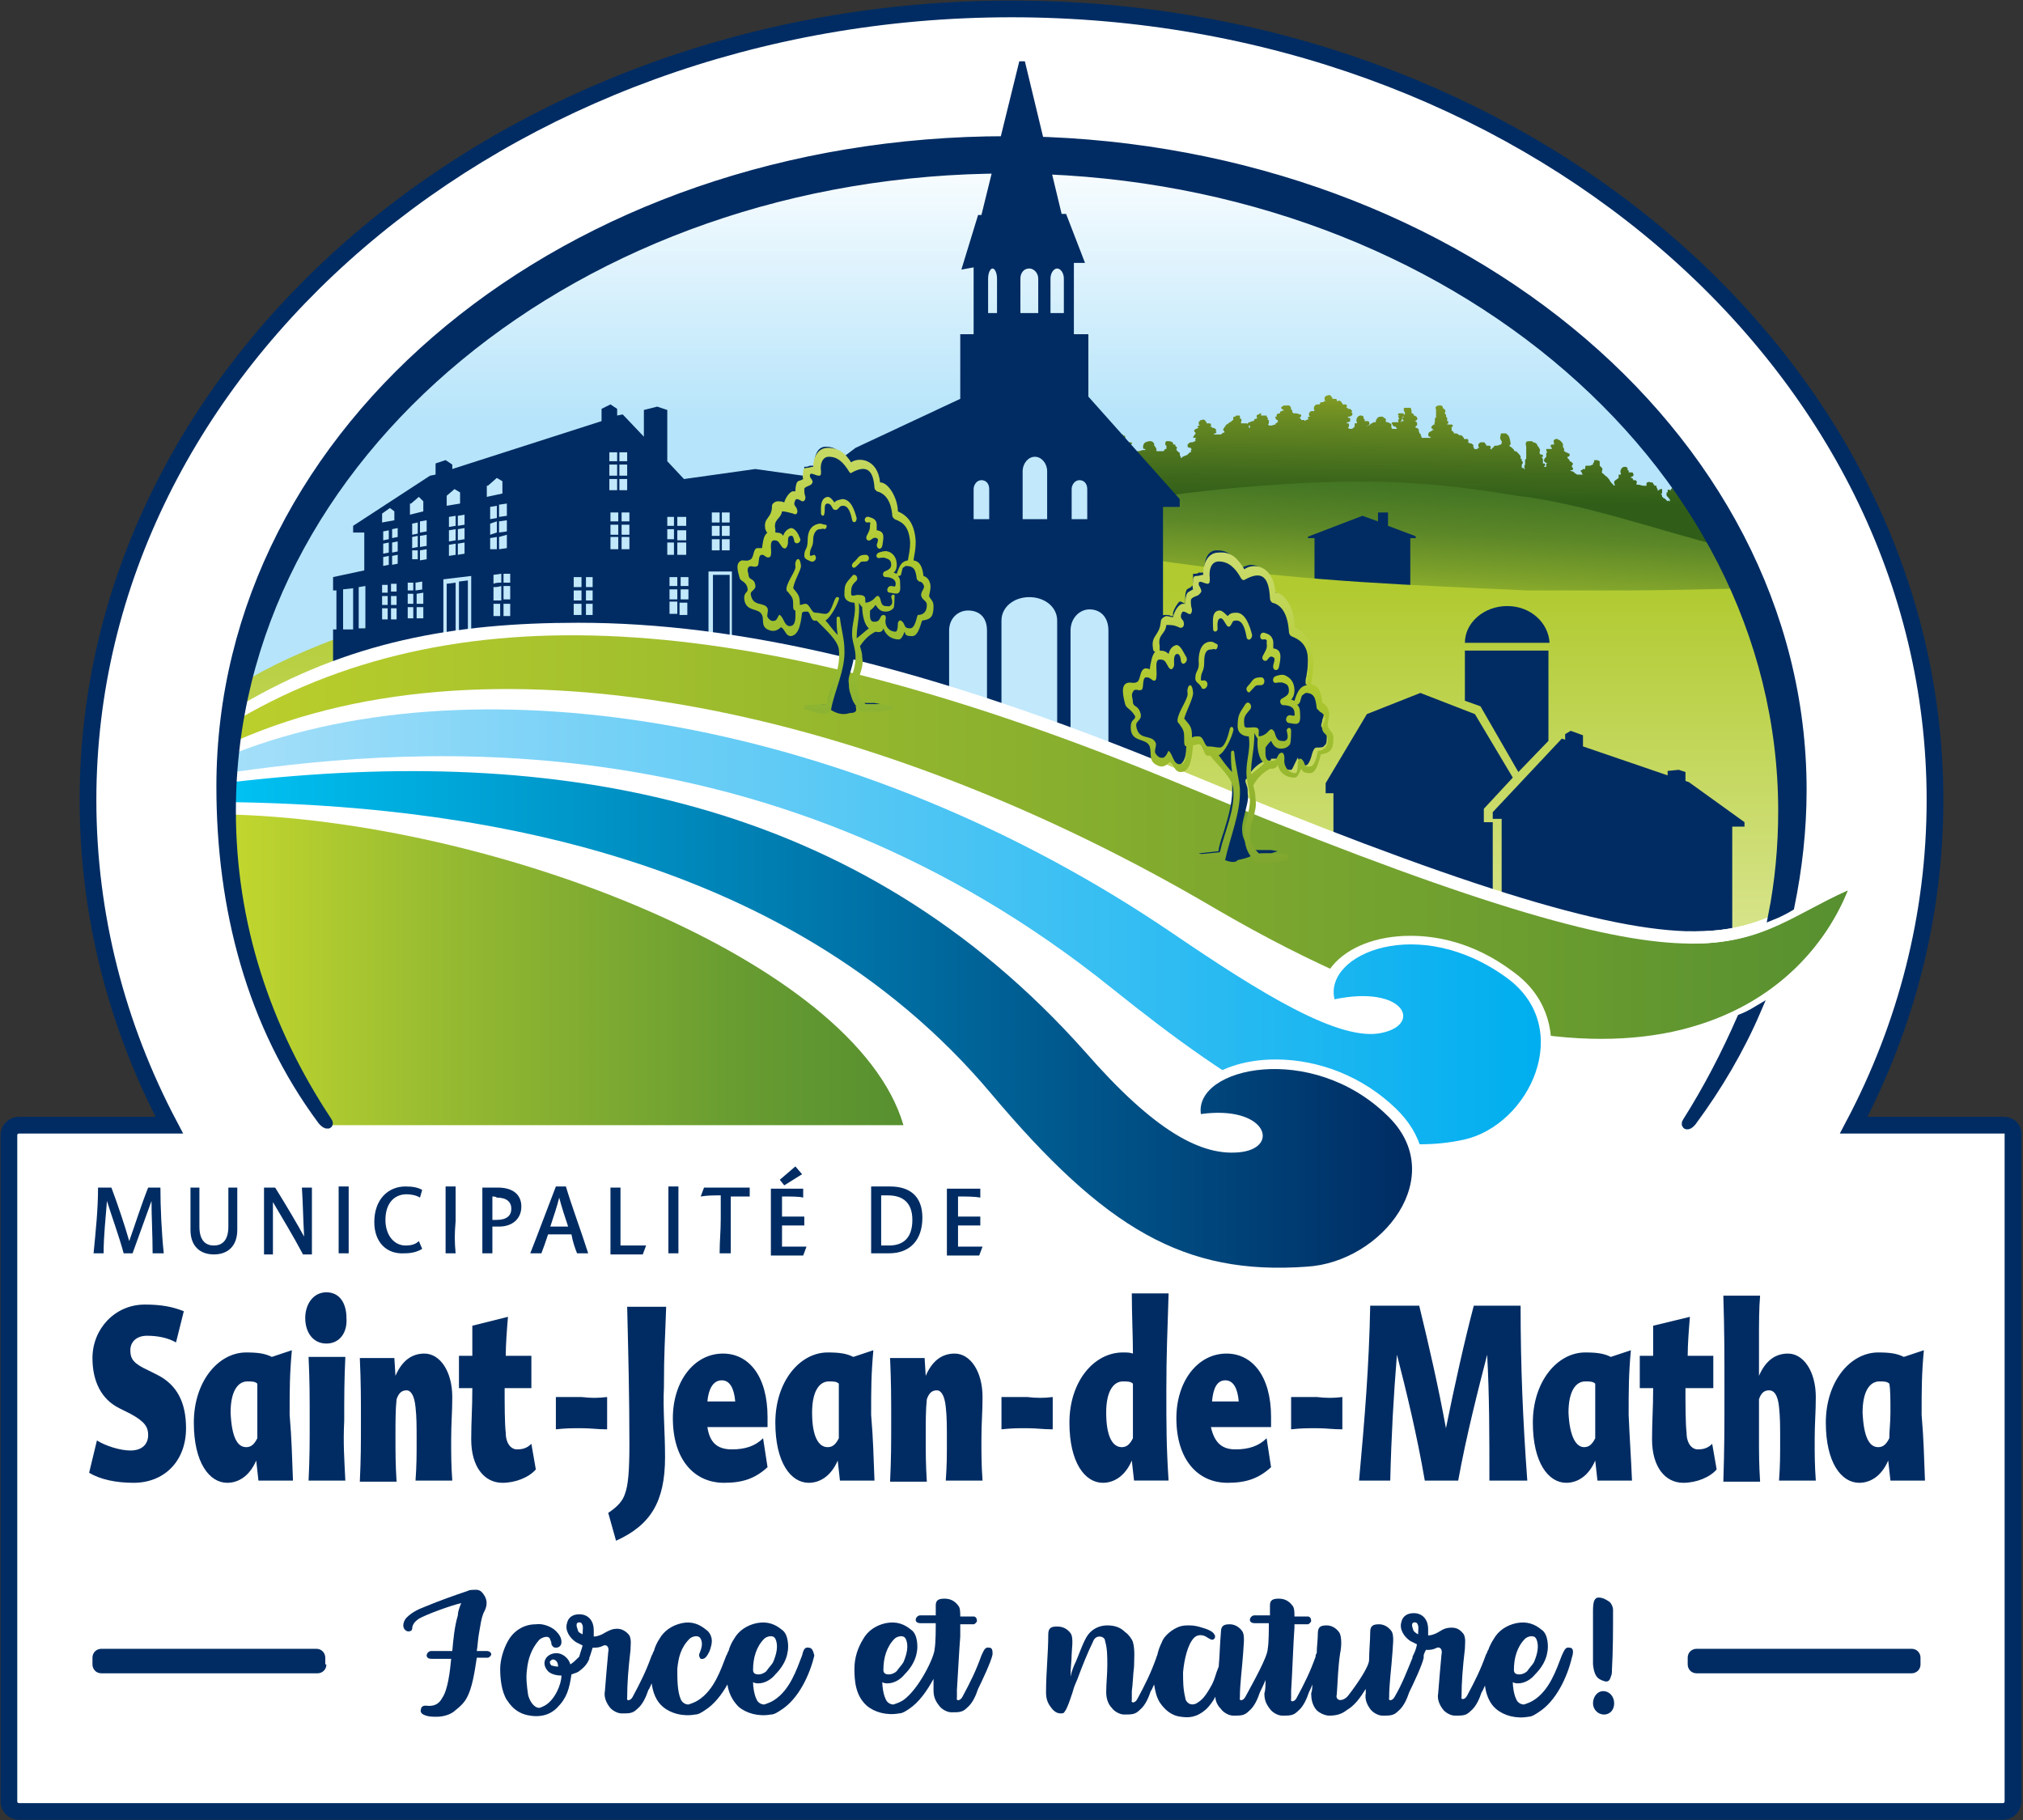
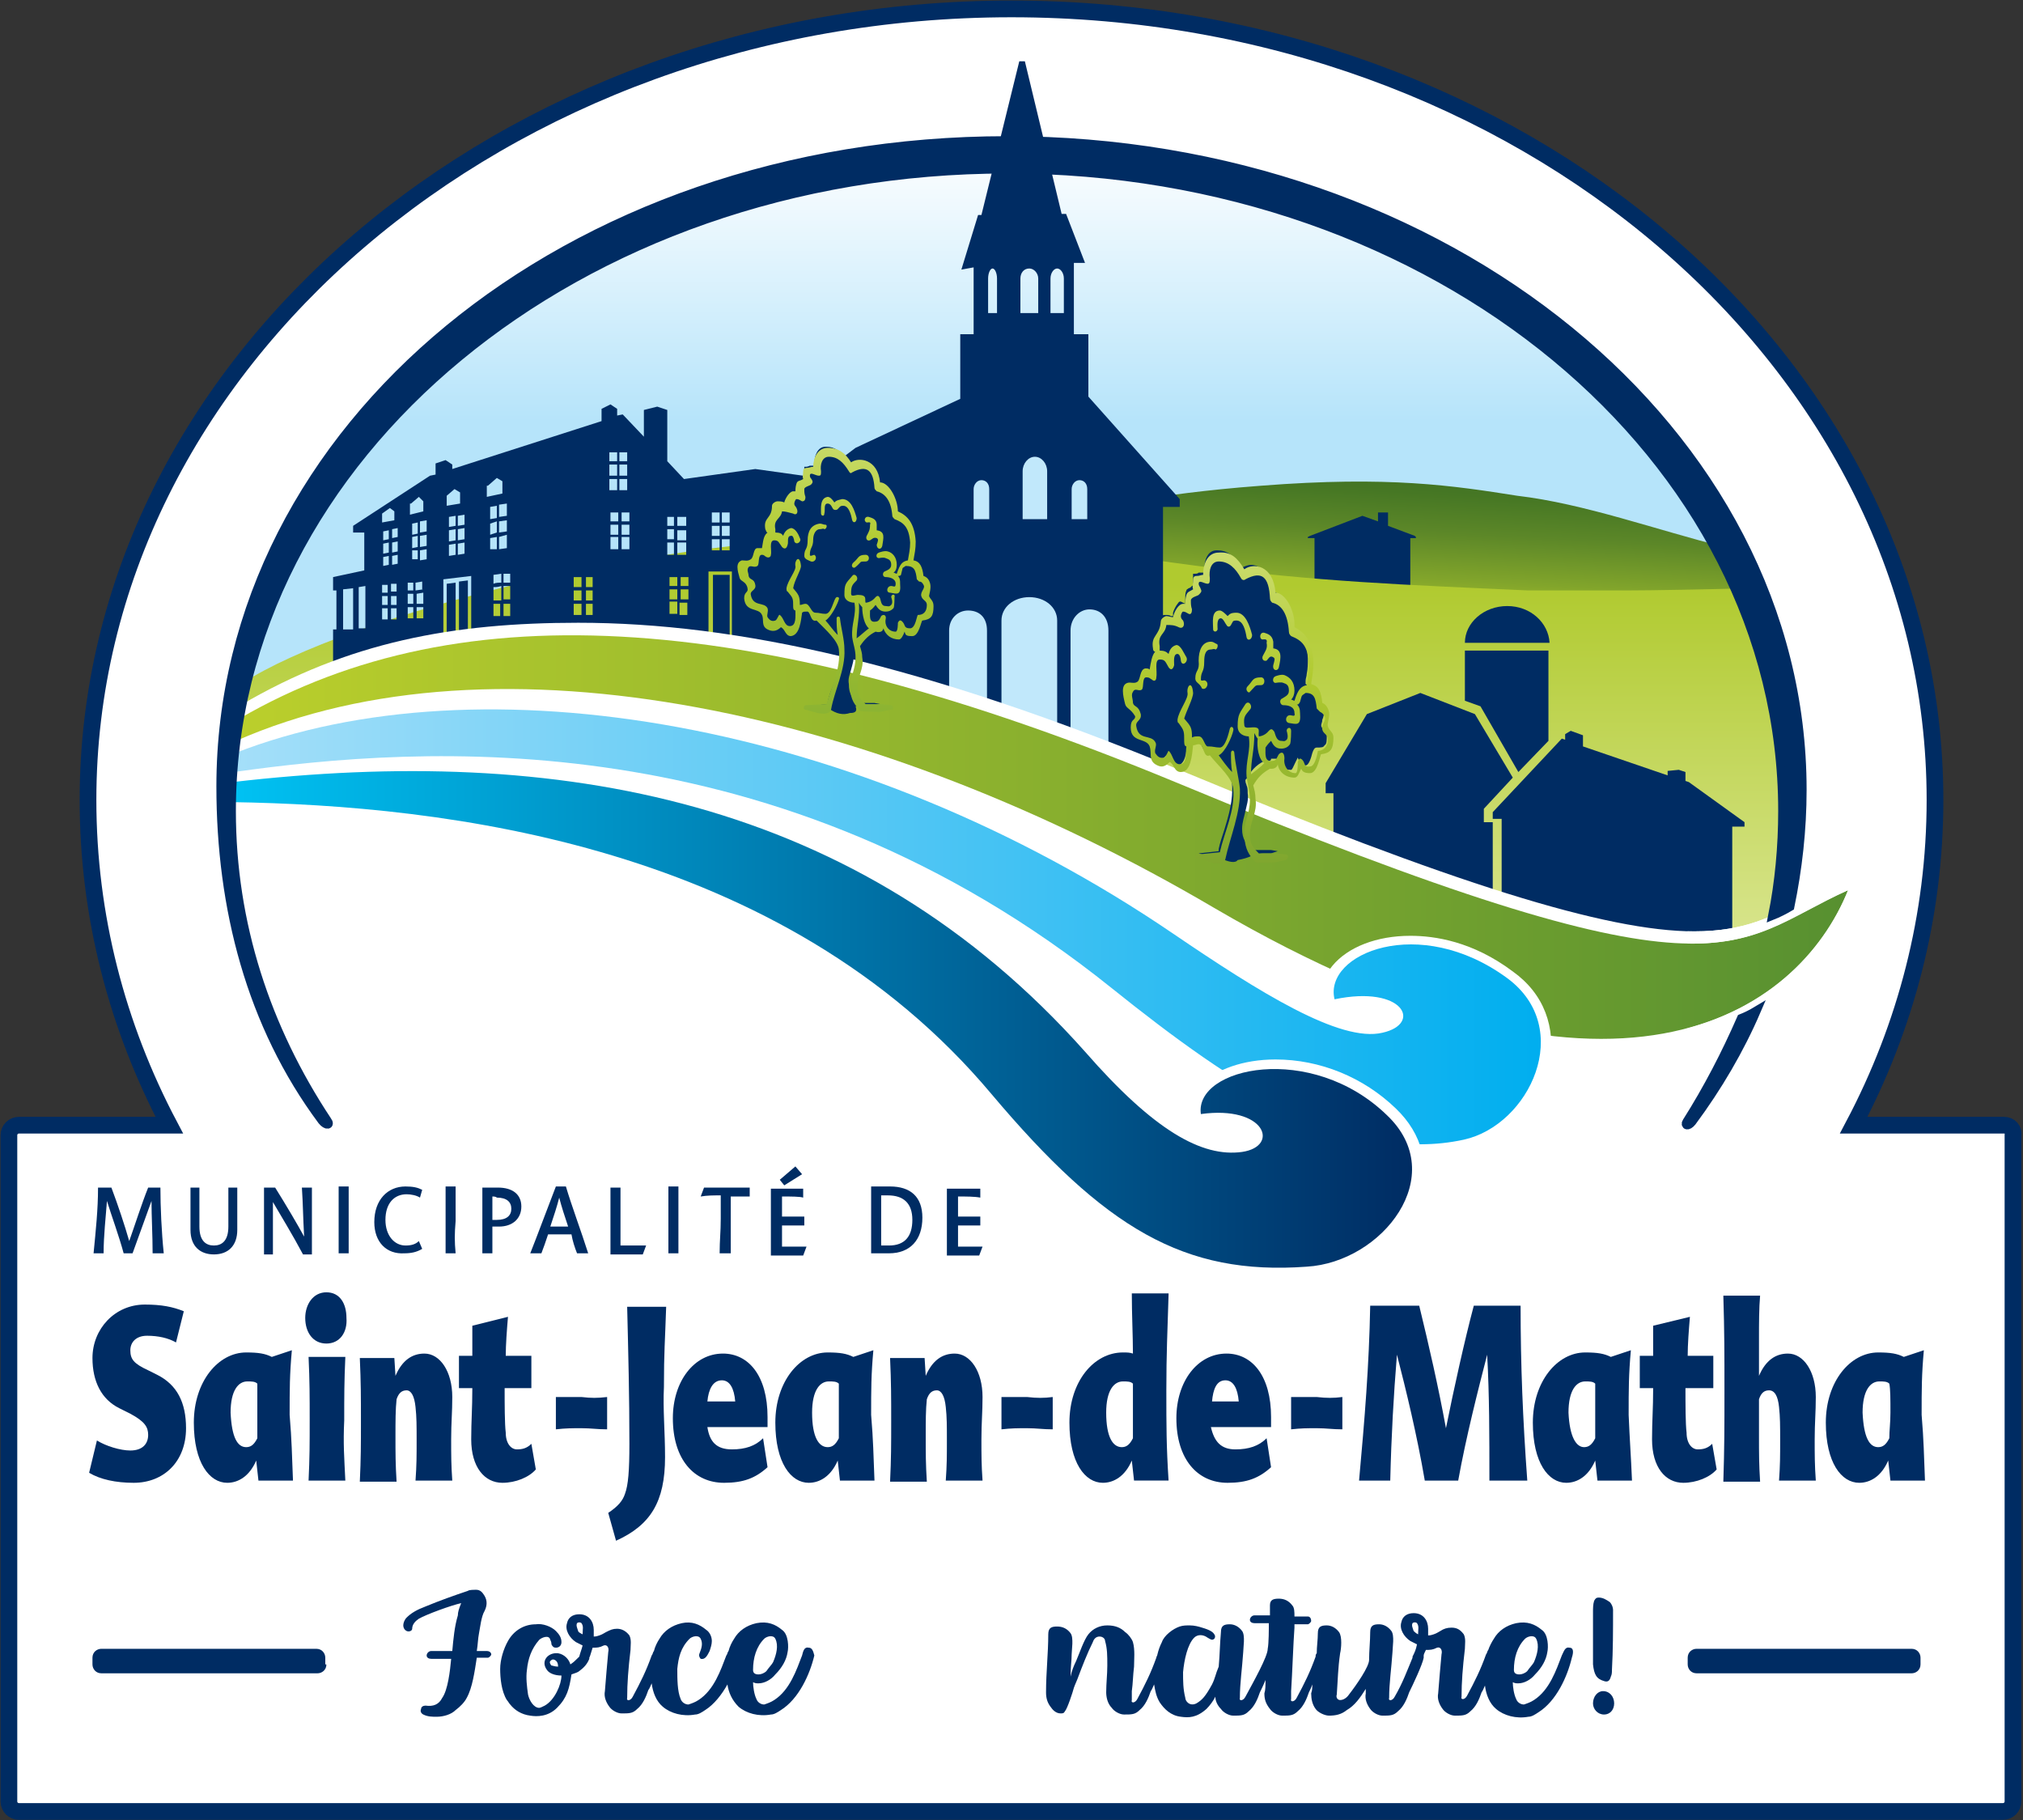
<svg xmlns="http://www.w3.org/2000/svg" version="1.1" id="Layer_1" x="0px" y="0px" viewBox="0 0 181.6 163.4" style="enable-background:new 0 0 181.6 163.4;" xml:space="preserve">
  <rect x="0" y="0" width="181.6" height="163.4" fill="#333333" stroke="none" />
  <style type="text/css">
	.st0{fill:#FFFFFF;stroke:#002C63;stroke-width:1.5;stroke-miterlimit:10;}
	.st1{fill:url(#SVGID_1_);}
	.st2{fill:url(#SVGID_2_);}
	.st3{fill:#002C63;}
	.st4{fill:url(#SVGID_3_);}
	.st5{fill:url(#SVGID_4_);}
	.st6{fill:url(#SVGID_5_);}
	.st7{fill:#C1E8FB;}
	.st8{fill:#FFFFFF;}
	.st9{fill:url(#SVGID_6_);}
	.st10{fill:url(#SVGID_7_);}
	.st11{fill:url(#SVGID_8_);}
	.st12{fill:url(#SVGID_9_);}
	.st13{fill:url(#SVGID_10_);}
	.st14{fill:#002C63;stroke:#002C63;stroke-width:0.75;stroke-miterlimit:10;}
</style>
  <g>
    <path class="st0" d="M179.9,101h-13.5c4.7-8.9,7.3-18.8,7.3-29.2c0-39.2-37.2-71-82.9-71c-45.7,0-82.9,31.9-82.9,71   c0,10.4,2.6,20.3,7.3,29.2H1.7c-0.5,0-0.9,0.4-0.9,0.9v59.8c0,0.5,0.4,0.9,0.9,0.9h178.1c0.5,0,0.9-0.4,0.9-0.9v-59.8   C180.8,101.4,180.4,101,179.9,101z" />
    <linearGradient id="SVGID_1_" gradientUnits="userSpaceOnUse" x1="89.99" y1="12.802" x2="89.99" y2="37.767">
      <stop offset="0" style="stop-color:#FFFFFF" />
      <stop offset="1" style="stop-color:#B6E4FA" />
    </linearGradient>
    <polygon class="st1" points="156,50.8 148.3,39.3 133.7,25.5 120.4,19.2 106.4,15.8 91.4,13.9 78,14.9 64.1,17.8 49,24.4    38.3,32.4 30,42.4 25.1,49.5 22.2,56.8 21.2,62.7 153.7,56.8 158.8,56.3  " />
    <linearGradient id="SVGID_2_" gradientUnits="userSpaceOnUse" x1="123.62" y1="33.487" x2="123.5" y2="45.05">
      <stop offset="0" style="stop-color:#FFFFFF" />
      <stop offset="0" style="stop-color:#F4F6EC" />
      <stop offset="0" style="stop-color:#CCD494" />
      <stop offset="0" style="stop-color:#B1BF59" />
      <stop offset="0" style="stop-color:#A1B331" />
      <stop offset="0" style="stop-color:#9BAE24" />
      <stop offset="0.349" style="stop-color:#6C8C23" />
      <stop offset="0.782" style="stop-color:#406A1C" />
      <stop offset="1" style="stop-color:#305E18" />
    </linearGradient>
-     <path class="st2" d="M157.8,53.1c-1.5-2.5-3.2-4.8-5.2-7.1c0,0,0,0,0,0c0,0,0,0,0,0c0,0,0,0,0,0l-0.1,0c0,0,0,0,0,0   c0,0-0.1,0-0.1-0.1c0,0-0.1,0-0.1,0c0,0,0,0-0.1-0.1c0,0,0,0,0,0c0,0,0-0.1,0-0.1c0,0,0-0.1-0.1-0.1c0,0,0,0,0,0c0,0-0.1,0-0.1,0   c0,0,0,0,0,0c0,0,0,0-0.1,0c0,0,0,0,0,0c0,0,0,0,0,0c0,0,0,0,0,0c0,0,0,0,0.1-0.1c0-0.1,0-0.1,0-0.1c0,0,0,0,0,0   c-0.5-0.6-1-1.1-1.5-1.6c0,0,0,0,0,0c-0.1,0-0.2,0-0.3,0c0,0-0.1,0-0.2,0.1c0,0,0,0.1,0,0.1c0,0,0,0,0,0c-0.1,0-0.3-0.1-0.3,0   c0,0.1,0,0.1,0,0.2c0,0,0,0,0,0c0,0-0.1,0-0.1,0c0,0,0,0,0,0.1c0,0,0,0,0,0.1c0,0.1,0,0.1,0.1,0.2c0,0,0,0,0.1,0.1c0,0,0,0,0,0   c0,0,0,0.1,0.1,0.1c0,0,0,0,0,0c0,0,0,0.1,0,0.1c0,0,0,0,0,0.1c-0.1,0-0.1-0.1-0.1-0.1c0,0,0,0,0,0c0,0,0,0-0.1,0.1   c0,0,0,0-0.1-0.1c-0.1-0.1-0.2-0.2-0.3-0.2c0,0,0-0.1-0.1-0.1c0,0,0-0.1,0-0.1c0-0.1-0.1-0.1-0.1-0.2c0,0,0,0,0.1,0   c0,0,0-0.1,0-0.1c0,0,0-0.1,0-0.1c0,0,0,0,0,0c0,0,0,0,0,0c0,0,0,0,0-0.1c0,0,0,0,0,0c0,0,0,0,0,0c0,0,0,0,0-0.1c0,0,0,0,0,0   c0,0,0,0,0,0c0,0,0,0,0,0c0,0-0.1,0-0.1,0c0,0,0,0,0,0c0,0-0.1,0-0.2,0.1c0,0-0.1,0-0.1,0.1c0,0,0-0.1,0-0.1c0,0,0,0,0-0.1   c0,0-0.1-0.1-0.1-0.2c0,0,0,0,0,0c0,0,0-0.1,0-0.1c0,0,0,0,0,0c0,0,0,0,0,0c0,0-0.1,0-0.1,0c0,0,0,0-0.1,0c0,0,0,0,0,0c0,0,0,0,0,0   c0,0,0,0,0-0.1l0,0c0,0-0.1,0-0.1-0.1c0-0.1-0.1-0.1-0.2-0.1c0,0,0,0,0,0c-0.1,0-0.2-0.1-0.3,0c0,0-0.1,0-0.1,0.1   c0,0.1,0,0.1,0,0.2c0,0,0,0,0,0c-0.1,0-0.1,0-0.2,0c0,0,0,0-0.1,0c-0.1,0-0.3-0.1-0.5-0.1l-0.1,0c0,0,0,0,0,0c0,0,0,0,0,0   c0,0,0-0.1,0-0.1c0-0.1,0.1-0.1,0-0.2c0-0.1-0.1-0.1-0.3-0.1c0-0.1,0-0.1-0.1-0.2c0,0,0,0-0.1,0c0,0,0,0,0,0c0,0,0-0.1,0-0.1   c0,0,0,0,0.1,0c0.1-0.1,0.2-0.1,0.1-0.3c0-0.1-0.1-0.1-0.2-0.1c0,0-0.1,0-0.1,0c0,0-0.1,0-0.1,0c0,0,0,0,0,0c0,0,0-0.1,0-0.1   c0-0.1,0-0.1-0.1-0.1c0,0,0,0,0,0c0,0,0,0,0-0.1c0,0,0-0.1,0-0.1c0,0-0.1-0.1-0.2-0.1c0,0-0.1,0-0.1,0c-0.1,0-0.2,0.1-0.2,0.1l0,0   c-0.1,0.1-0.2,0.3-0.1,0.5c0,0,0,0,0,0c0,0,0,0.1,0,0.1c0,0-0.1,0-0.1,0l-0.1,0c0,0,0,0,0,0c0,0,0,0,0,0c0,0,0,0,0,0.1c0,0,0,0,0,0   c0,0,0,0,0,0c0,0,0,0,0,0.1c0,0,0,0.1,0,0.1c-0.3,0.2-0.4,0.3-0.4,0.3c0,0.1,0,0.1,0,0.2c0,0,0,0.1,0.1,0.1c0,0,0,0-0.1,0.1   c-0.2-0.2-0.4-0.4-0.4-0.5c-0.1-0.1-0.2-0.3-0.4-0.4c0,0,0,0,0,0c0,0,0,0-0.1-0.1c0,0-0.1-0.1-0.1-0.1c-0.1,0-0.1-0.1-0.1-0.1   c0,0,0-0.1,0-0.1c0-0.1,0.1-0.2,0-0.3c0,0-0.1-0.1-0.1-0.1c0,0-0.1-0.1-0.1-0.1c0,0,0-0.1,0-0.1c0-0.1,0-0.1,0-0.2c0,0,0,0,0-0.1   c0,0,0,0,0,0c0,0,0,0,0,0c-0.2-0.1-0.2-0.1-0.3-0.1c0,0,0,0-0.1,0c0,0,0,0-0.1,0c0,0,0,0,0,0.1c0,0,0,0,0,0.1c0,0,0,0,0,0l0,0   c0,0-0.1,0-0.1,0.1c0,0.1,0,0.1,0,0.1c0,0,0,0,0,0c-0.1,0-0.2,0.1-0.3,0.1c0,0-0.1,0-0.1,0c-0.1,0-0.2,0-0.2,0c0,0-0.1,0-0.1,0.1   c0,0.1,0,0.1,0,0.2c0,0,0,0,0,0c-0.1,0-0.1,0-0.2,0c0,0,0,0-0.1,0.1c0,0,0,0,0,0c0,0,0,0-0.1,0c0,0.1,0,0.2,0.1,0.2c0,0,0,0,0,0   c0,0,0,0.1,0,0.1c0,0,0,0,0.1,0.1c0,0,0,0,0,0c0,0,0,0,0,0c-0.2,0-0.3,0-0.4,0c0,0,0,0-0.1,0c0,0,0,0,0,0c-0.1,0-0.1-0.1-0.2-0.1   c0,0-0.1-0.1-0.1-0.1c0,0-0.1-0.1-0.2-0.1c-0.1,0-0.1-0.1-0.2-0.1c0,0,0,0,0,0c0,0,0,0,0,0c0,0,0,0,0,0c0,0,0,0,0,0c0,0,0,0,0,0   c0,0,0.1,0,0.1,0c0,0,0,0,0,0h0c0,0,0.1,0,0.1,0c0.1,0,0.1-0.1,0.1-0.1c0-0.1,0-0.1-0.1-0.2c0,0,0,0,0-0.1c0,0,0,0,0,0   c0,0,0.1-0.1,0.1-0.2c-0.1-0.1-0.2-0.2-0.3-0.2c0-0.1,0-0.1-0.1-0.2c0,0,0,0-0.1-0.1c0,0,0,0,0,0c0,0,0-0.1,0-0.1c0,0,0,0,0,0   c0.1,0,0.1,0,0.2-0.1c0,0,0-0.1,0-0.1c0-0.1-0.1-0.1-0.3-0.2c-0.1,0-0.1-0.1-0.2-0.1c0,0,0,0,0-0.1c0,0,0-0.1,0-0.1   c0-0.1-0.1-0.1-0.1-0.2c0,0,0-0.1,0-0.1c0,0,0-0.1,0-0.1c0,0,0-0.1-0.1-0.2c0,0-0.1-0.1-0.2-0.2c-0.1,0-0.2-0.1-0.2-0.1   c0,0,0,0-0.1,0c-0.1,0-0.1,0-0.2,0.1c-0.1,0.1,0,0.2,0,0.3c0,0,0,0,0,0c0,0,0,0,0,0c0,0,0,0,0,0c0,0,0,0.1,0,0.1c0,0,0,0,0,0   c0,0,0,0-0.1,0c0,0,0,0,0,0c0,0,0,0,0,0c0,0-0.1,0-0.1,0c-0.1,0-0.1,0.1-0.1,0.1c0,0,0,0.1,0,0.1c0,0,0.1,0.1,0.1,0.1   c0,0,0,0.1,0,0.1c-0.1,0-0.2,0-0.3,0c-0.1,0-0.1,0-0.2,0c0,0,0,0.1,0,0.1c0,0.1,0.1,0.2,0.1,0.2c0,0-0.1,0-0.1,0.1   c0,0.1,0,0.1,0,0.2c0,0,0,0.1,0,0.1c-0.1,0.1-0.2,0.2-0.2,0.3c0,0.1,0,0.1,0.1,0.2l0,0c0,0,0,0,0,0c0.2,0.1,0.2,0.1,0.3,0.1   c0,0-0.1,0-0.1,0c-0.1,0-0.1,0-0.1,0.1c0,0,0,0.1,0,0.1c0,0,0,0,0,0c0,0,0,0,0,0.1c0,0-0.1,0-0.2,0c0,0,0-0.1,0.1-0.1   c0,0,0-0.1,0-0.1c0,0,0,0,0,0c0,0,0-0.1-0.1-0.1l-0.1,0c0,0,0,0,0,0c0,0,0-0.1,0-0.1c0,0,0,0,0,0c0,0,0,0,0-0.1c0,0,0,0,0,0   c0,0,0-0.1,0-0.1l0,0c0,0,0-0.1,0-0.1c0,0-0.1-0.1-0.1-0.2c0,0,0,0,0,0c0,0,0.1,0,0.1,0c0,0,0-0.1,0-0.1c0,0,0-0.1-0.1-0.1   c0,0,0,0-0.1,0c0,0-0.1-0.1-0.1-0.1c0,0,0-0.1,0-0.1c0-0.1,0.1-0.2,0-0.3c0-0.1-0.1-0.1-0.1-0.2c0,0-0.1-0.1-0.1-0.1c0,0,0,0,0,0   c0,0,0-0.1-0.1-0.2c0,0,0,0,0,0c0,0-0.2-0.1-0.2-0.1c0,0,0,0-0.1,0c0,0,0,0,0,0c0-0.1-0.1-0.1-0.2-0.1l0,0c-0.1,0-0.1,0-0.2,0   c0,0-0.2,0-0.2,0.1c-0.1,0.1,0,0.3,0,0.4c0,0,0,0.1,0,0.1c0,0,0,0,0,0.1c0,0,0,0,0,0c0,0,0,0,0,0.1c0,0,0,0.1,0,0.1   c0,0,0,0.1,0,0.1c0,0,0,0,0,0c0,0,0,0,0,0c0,0,0,0.1,0,0.1c0,0.1,0,0.1,0,0.2c0,0.1,0,0.1,0,0.2c0,0,0,0,0,0.1c0,0,0,0,0,0   c0,0,0,0,0,0c0,0-0.1,0-0.1,0.1c0,0,0,0,0,0c0,0,0,0,0,0.1c0,0,0,0.1,0,0.1c0,0,0,0,0,0.1c0,0,0,0.1,0,0.1c-0.1,0.1-0.1,0.3,0,0.4   c0,0-0.1,0-0.1,0c0,0,0,0,0,0c0,0,0,0,0,0c0,0,0-0.1-0.1-0.1l-0.1,0c0,0,0,0,0,0c0,0,0,0,0-0.1c0-0.1,0-0.1,0-0.2   c0,0,0.1-0.1,0.1-0.2c0,0,0-0.1-0.1-0.1c0,0,0,0,0,0l0,0c0,0,0-0.1,0-0.2c0,0,0,0-0.1,0c0,0,0,0,0,0c0,0,0,0,0-0.1c0,0,0-0.1,0-0.1   c0-0.1-0.2-0.3-0.3-0.4c-0.1-0.1-0.1-0.1-0.2-0.1c0,0-0.1,0-0.1-0.1c0,0,0-0.1-0.1-0.1c0-0.1-0.1-0.1-0.2-0.2c0,0-0.1,0-0.1-0.1   c0,0,0-0.1,0.1-0.1c0-0.2-0.1-0.7-0.2-0.8c0,0-0.1-0.1-0.1-0.1c0,0,0,0,0,0c-0.1-0.1-0.1-0.1-0.2-0.1c-0.1,0-0.2,0-0.3,0   c-0.1,0-0.1,0.1-0.1,0.2c-0.1,0.2,0,0.4,0.1,0.5c0,0,0,0.1,0,0.1c0,0,0,0.2-0.1,0.2c-0.1,0-0.2,0.1-0.3,0.1c0,0-0.1,0-0.1,0   c-0.1,0-0.2,0-0.2,0.1c0,0-0.1,0.1-0.1,0.1c0,0-0.1,0-0.1,0.1c0,0,0,0,0,0.1c0,0,0,0,0,0c0,0,0-0.1-0.1-0.1c0,0,0,0-0.1,0   c0,0,0,0,0,0c0,0,0,0,0,0c0,0,0,0,0,0c0.1,0,0.1-0.1,0.1-0.1c0,0,0-0.1,0-0.1c0-0.1-0.1-0.1-0.3-0.1c0,0-0.1,0-0.1,0c0,0,0,0,0-0.1   c0,0-0.1-0.1-0.1-0.1c0,0,0,0,0,0c0,0,0,0,0,0c0,0,0-0.1-0.1-0.1c0,0-0.1,0-0.2,0c-0.1,0-0.2,0-0.2,0.1c-0.1,0-0.1,0.1-0.1,0.2   c0,0.1,0,0.1,0.1,0.2c0,0,0,0,0,0c0,0,0,0,0,0c0,0,0,0-0.1,0l0,0c0,0,0,0,0,0c0,0,0,0,0,0c0,0-0.1,0-0.1,0.1c0,0,0,0,0,0   c0,0,0,0,0,0c0,0,0,0.1,0.1,0.1c0,0,0,0,0,0c0,0,0,0,0,0c-0.1-0.1-0.2-0.1-0.4-0.1c0,0,0.1-0.1,0-0.1c0-0.1-0.1-0.1-0.1-0.1   c0,0,0,0,0,0c0,0,0,0,0,0c0.1-0.1,0.1-0.1,0-0.2c-0.1-0.1-0.1-0.1-0.2-0.1c0,0,0,0-0.1,0c0,0,0-0.1-0.1-0.1c0,0,0,0-0.1,0   c0,0,0,0,0,0c0,0,0,0,0,0c0,0,0,0,0,0c0.1,0,0.1-0.1,0.1-0.1c0,0,0-0.1,0-0.1c0-0.1-0.1-0.1-0.3-0.1c0,0-0.1,0-0.1,0c0,0,0,0,0-0.1   c0,0-0.1-0.1-0.1-0.1c0,0,0,0,0,0c0,0,0,0,0,0c0,0,0-0.1-0.1-0.1c0,0-0.1-0.1-0.2,0c0,0,0,0,0,0c0,0,0,0,0,0c0,0,0,0,0,0   c0,0,0-0.1-0.1-0.1c0,0-0.1-0.1-0.2-0.1c0,0,0,0-0.1,0c0,0,0,0-0.1,0c0-0.1,0-0.1-0.1-0.2c0,0-0.1,0-0.1-0.1c0,0,0,0,0,0   c0,0,0,0,0,0c0,0,0,0,0,0c0,0,0,0,0-0.1c0-0.1,0-0.1,0-0.2c0,0,0.1,0,0.1,0c0,0,0-0.1,0-0.1c0,0,0-0.1-0.1-0.1c0,0,0,0-0.1,0   c0,0-0.1,0-0.1,0c0,0-0.1,0-0.1,0c0,0,0,0,0,0c0,0-0.1,0-0.1,0c0,0,0-0.1,0.1-0.1c0,0,0-0.1,0-0.1c0,0,0,0,0,0c0,0,0,0,0-0.1   l-0.1,0c0,0,0,0,0,0c0,0,0-0.1,0-0.1c0,0,0,0,0,0c0,0,0,0,0,0c0,0,0,0,0,0c0,0,0,0,0-0.1l0,0c0,0,0,0,0-0.1c0,0-0.1-0.1-0.1-0.1   c0,0,0,0,0,0c0,0,0,0,0,0c0,0,0,0,0-0.1c0,0,0-0.1,0-0.1c0,0,0,0,0,0c0,0-0.1,0-0.1-0.1c0,0,0,0,0-0.1c0,0,0.1-0.1,0-0.2   c0-0.1-0.1-0.1-0.1-0.1c0,0,0,0-0.1-0.1c0,0,0,0,0,0c0,0,0-0.1,0-0.1c0,0,0,0,0,0c0,0-0.1-0.1-0.1-0.1c0,0,0,0-0.1,0c0,0,0,0,0,0   c0,0-0.1-0.1-0.1,0l0,0c-0.1,0-0.1,0-0.1,0c0,0-0.1,0-0.2,0.1c-0.1,0.1,0,0.2,0,0.3c0,0,0,0.1,0,0.1c0,0,0,0,0,0c0,0,0,0,0,0   c0,0,0,0,0,0c0,0,0,0,0,0c0,0,0,0,0,0.1c0,0,0,0,0,0c0,0,0,0,0,0c0,0,0,0.1,0,0.1c0,0,0,0.1,0,0.2c0,0,0,0.1,0,0.2c0,0,0,0,0,0   c0,0,0,0,0,0c0,0,0,0,0,0c0,0,0,0-0.1,0c0,0,0,0,0,0c0,0,0,0,0,0.1c0,0,0,0.1,0,0.1c0,0,0,0,0,0c0,0,0,0.1,0,0.1   c0,0.1-0.1,0.2,0,0.3c-0.1,0-0.2,0-0.2,0.1c0,0-0.1,0-0.1,0.1c-0.1,0.1,0.1,0.2,0.2,0.3c0,0,0,0,0,0c0,0,0,0,0,0c0,0,0,0,0,0   c0,0-0.1,0-0.1,0c0,0-0.1,0-0.1,0.1c0,0,0,0,0,0c-0.1,0-0.3,0.1-0.3,0.3c0,0.1,0,0.2,0.2,0.2c0,0,0,0,0,0.1l0,0c-0.2,0-0.2,0-0.3,0   l-0.1,0c0,0,0,0-0.1,0c-0.1,0-0.1,0-0.2,0c0,0,0,0-0.1,0c0,0,0,0,0,0c0,0,0,0,0,0c0-0.1,0-0.2-0.1-0.2c0,0,0,0,0,0c0,0,0,0-0.1,0   c0,0,0,0,0,0c0,0,0,0,0,0c0,0,0,0,0.1,0c0.1-0.1,0-0.2-0.1-0.2c0,0,0,0,0,0c0,0,0-0.1,0-0.1c0-0.1-0.1-0.1-0.1-0.1c0,0,0,0,0,0   c0,0,0,0,0,0c0.1-0.1,0.1-0.1,0-0.2c-0.1-0.1-0.1-0.1-0.2-0.1c0,0,0,0,0,0l-0.1-0.1l0.1,0c0,0,0-0.1,0-0.1c0,0,0,0,0,0   c0.1,0,0.1,0,0.1-0.1c0,0,0-0.1,0-0.1c0-0.1-0.1-0.2-0.2-0.2c0.1-0.1,0.3-0.1,0.2-0.3c0-0.1-0.1-0.1-0.2-0.2c0,0-0.1,0-0.1,0   c0,0,0,0,0-0.1c0,0-0.1-0.1-0.1-0.1c0,0,0,0-0.1,0c0,0,0,0,0-0.1c0-0.1,0-0.3-0.1-0.4c0,0,0,0-0.1,0c0,0,0,0,0,0c0,0-0.1,0-0.2,0   c-0.1,0-0.2,0-0.2,0c-0.1,0-0.1,0.1-0.1,0.1c0,0.1,0,0.2,0.1,0.3c0,0,0,0.1,0,0.1c0,0,0,0.1,0,0.1c-0.1,0-0.1,0-0.2,0   c0,0-0.1,0-0.1,0c-0.1,0-0.1,0-0.2,0c0,0,0,0,0,0.1c0,0,0,0,0,0c0,0-0.1,0.1-0.1,0.1c0,0.1,0.1,0.1,0.1,0.2c0,0,0,0,0,0   c0,0,0,0,0,0c0,0,0,0,0,0c0,0-0.1,0-0.1,0.1c0,0.1,0,0.1,0,0.1c0,0.1,0.1,0.1,0.2,0.1c0,0,0,0,0,0c0,0,0,0,0,0c0,0,0,0,0,0   c0,0,0,0,0,0c0,0,0,0.1,0,0.1c0,0,0,0,0,0C126.1,37,126,37,126,37c0,0,0,0.1,0,0.1c-0.2,0-0.3,0-0.4,0c0,0-0.1,0-0.1,0.1   c0,0,0,0.1,0,0.1c0,0,0,0,0,0c0,0,0,0,0.1,0c0,0,0.1,0,0.2,0c0,0,0,0,0.1,0c0,0,0,0.1,0.1,0.1c0,0,0,0.1-0.1,0.1c0,0,0,0,0,0.1   c0,0,0,0,0,0c0,0.1,0.1,0.1,0.1,0.2c0,0,0,0,0,0c-0.1,0-0.1,0-0.1,0c0,0-0.1,0-0.1,0.1c0,0-0.1,0-0.1,0c0,0,0,0-0.1,0   c-0.1,0-0.1,0-0.2,0c0,0-0.1,0-0.1,0c0,0-0.1,0-0.1,0c0,0,0,0-0.1,0c0,0,0,0,0,0c0,0,0,0,0,0c0,0-0.1,0-0.1,0   c-0.1,0.1-0.1,0.1,0,0.2c0,0.1,0.1,0.2,0.3,0.2c0,0.1,0.1,0.2,0.3,0.3c0,0,0.1,0,0.1,0c0,0,0.1,0,0.1,0c0,0,0,0,0,0h0   c0,0-0.1,0-0.1,0c-0.1-0.1-0.2-0.1-0.4-0.1l-0.1,0c-0.1,0-0.1,0-0.1,0c0,0-0.1,0-0.1,0c0,0,0,0,0,0c0,0,0,0,0,0c0,0,0,0,0,0   c-0.1-0.1-0.1-0.1-0.1-0.1c0,0,0-0.1,0-0.2c0,0,0,0,0,0c0,0,0,0,0-0.1c0-0.1-0.2-0.1-0.3-0.2c0,0,0,0-0.1,0c-0.1,0-0.1-0.1-0.1-0.1   c0,0,0,0,0,0c0,0,0-0.1,0-0.2c0,0-0.1-0.1-0.2-0.1c0,0,0-0.1-0.1-0.1c0,0,0,0,0,0c0,0,0,0,0,0l0,0c0,0,0,0,0,0l-0.1,0   c0,0-0.1,0-0.1,0c-0.1,0-0.3,0.1-0.3,0.2c-0.1,0.1-0.1,0.2-0.1,0.2c0,0,0,0.1,0,0.1c0,0,0,0,0,0c0,0-0.1,0-0.1,0   c-0.1,0-0.2,0-0.2,0.1c0,0,0,0,0,0c0,0,0,0,0,0c0,0,0,0,0,0c-0.1,0-0.1,0-0.1,0c0,0,0,0-0.1,0.1c0,0-0.1,0.1-0.2,0.1c0,0,0,0,0,0   c0,0-0.1,0-0.1,0.1c0,0,0,0,0,0c0,0,0,0,0,0c0,0,0,0,0,0c0,0,0-0.1,0-0.1c0,0,0,0,0.1,0c0.1-0.1,0.2-0.1,0.1-0.3   c0-0.1-0.1-0.1-0.2-0.1c0,0-0.1,0-0.1,0c0,0-0.1,0-0.1,0c0,0,0,0,0,0c0,0,0-0.1,0-0.1c0-0.1,0-0.1-0.1-0.1c0,0,0,0,0,0   c0,0,0,0,0-0.1c0,0,0-0.1,0-0.1c0,0-0.1-0.1-0.2-0.1c0,0-0.1,0-0.1,0c-0.1,0-0.2,0.1-0.2,0.1l0,0c-0.1,0.1-0.2,0.3-0.1,0.5   c0,0,0,0,0,0c0,0,0,0.1,0,0.1c0,0-0.1,0-0.1,0l-0.1,0c0,0,0,0,0,0c0,0,0,0,0,0c0,0,0,0,0,0.1c0,0,0,0,0,0c0,0,0,0,0,0   c0,0,0,0,0,0.1c0,0,0,0.1,0,0.1c-0.1,0.1-0.2,0.2-0.3,0.2c-0.1,0-0.2,0-0.3-0.1c0,0,0,0,0,0c0,0,0.1-0.1,0.1-0.2   c0-0.1,0-0.2-0.1-0.2c0,0-0.1,0-0.1,0c0,0,0,0,0-0.1c0,0,0.1,0,0.1,0c0.1,0,0.2-0.1,0.2-0.1c0-0.1,0-0.1,0-0.2   c0-0.1-0.1-0.1-0.2-0.1c0,0,0,0,0-0.1c0,0,0,0,0,0c0,0,0.1,0,0.1,0c0.1,0,0.3-0.1,0.3-0.2c0-0.1,0-0.1,0-0.1c0,0,0,0-0.1-0.1   c0.1-0.1,0.1-0.1,0-0.2c-0.1-0.1-0.1-0.1-0.2-0.1c0,0,0,0-0.1,0c0,0,0-0.1-0.1-0.1c0,0,0,0-0.1,0c0,0,0,0,0,0c0,0,0,0,0,0   c0,0,0,0,0,0c0.1,0,0.1-0.1,0.1-0.1c0,0,0-0.1,0-0.1c0-0.1-0.1-0.1-0.3-0.1c0,0-0.1,0-0.1,0c0,0,0,0,0-0.1c0,0-0.1-0.1-0.1-0.1   c0,0,0,0,0,0c0,0,0,0,0,0c0,0,0-0.1-0.1-0.1c0,0-0.1-0.1-0.2,0c-0.1,0-0.2,0-0.2,0.1c0,0,0,0,0,0c0,0,0,0,0,0c0,0,0,0,0,0   c0,0,0,0,0,0c0,0,0,0,0,0c0.1,0,0.1-0.1,0.1-0.1c0,0,0-0.1,0-0.1c0-0.1-0.1-0.1-0.3-0.1c0,0-0.1,0-0.1,0c0,0,0,0,0-0.1   c0,0-0.1-0.1-0.1-0.1c0,0,0,0,0,0c0,0,0,0,0,0c0,0,0-0.1-0.1-0.1c0,0-0.1-0.1-0.2,0c-0.1,0-0.2,0-0.2,0.1c-0.1,0-0.1,0.1-0.1,0.2   c0,0.1,0,0.1,0.1,0.2c0,0,0,0,0,0c0,0,0,0,0,0c0,0,0,0-0.1,0l0,0c0,0,0,0,0,0c0,0,0,0,0,0c0,0-0.1,0-0.1,0.1c0,0,0,0,0,0   c0,0,0,0,0,0c0,0,0,0,0,0c0,0,0,0,0,0c0,0-0.1,0-0.1,0c-0.1,0-0.2,0-0.2,0.1c0,0,0,0.1-0.1,0.1c0,0-0.1,0-0.1,0c0,0-0.1,0-0.1,0   c-0.3,0.1-0.3,0.4-0.2,0.6c0,0-0.1,0-0.2,0c-0.1,0-0.2,0-0.2,0.1c-0.1,0-0.1,0.1-0.1,0.2c0,0.1,0,0.1,0.1,0.2c0,0,0,0,0,0   c0,0,0,0,0,0c0,0,0,0-0.1,0l0,0c0,0,0,0,0,0c0,0,0,0,0,0c0,0-0.1,0-0.1,0.1c0,0,0,0,0,0c0,0,0,0,0,0c0,0,0,0.1,0.1,0.1c0,0,0,0,0,0   c-0.2,0.1-0.3,0.1-0.4,0.2c0,0,0,0,0,0.1c0,0,0,0,0,0c0,0,0,0,0-0.1c0,0,0,0,0-0.1c0,0,0,0-0.1,0c0,0,0,0-0.1,0c0,0,0,0,0,0   c0,0-0.1,0-0.1,0c0,0,0,0,0,0v0c0-0.1-0.1-0.2-0.2-0.2c0,0,0,0,0,0c0.1,0,0.2-0.1,0.2-0.2c0-0.1,0-0.1-0.1-0.1   c-0.1,0-0.2-0.1-0.4-0.1c0,0-0.1,0-0.1,0c0,0-0.1,0-0.1,0c-0.1-0.1-0.1-0.1-0.1-0.2c0,0,0,0,0,0c0,0,0-0.1,0-0.1c0,0-0.1,0-0.1,0   c0,0,0,0,0,0c0,0,0-0.1,0-0.1c0-0.1-0.1-0.4-0.4-0.3c0,0,0,0-0.1,0c0,0,0,0,0,0c0,0-0.1,0-0.1,0c-0.1,0-0.1,0-0.2,0.1   c-0.1,0-0.1,0.1-0.1,0.1c0,0.1,0.1,0.1,0.2,0.2c0,0,0,0,0.1,0c0,0,0,0,0,0c0,0,0,0,0,0c-0.2,0.1-0.4,0.1-0.4,0.2c0,0,0,0.1,0,0.1   c0,0,0,0,0,0c-0.2,0-0.3,0.1-0.3,0.1c0,0.1,0,0.1,0,0.2c0,0,0,0-0.1,0c0,0-0.1,0.1,0,0.1c0,0,0,0,0,0c0,0,0,0.1,0.1,0.2   c0,0,0,0,0.1,0c0,0,0,0,0,0c0,0,0,0.1,0,0.1c0,0,0,0,0,0c0,0,0,0,0,0.1c-0.1,0-0.1,0.1-0.2,0.1c0,0,0,0.1,0,0.1   c-0.1,0-0.3,0.1-0.4,0.1c-0.1,0-0.2,0-0.2,0c0,0,0,0,0,0l0,0c0,0,0-0.1-0.1-0.1c0,0,0,0,0,0c0,0,0.1-0.1,0.1-0.1c0,0,0,0,0-0.1   c0,0,0,0,0,0c0,0,0,0,0-0.1c0,0,0,0,0,0c0,0,0,0,0,0c0,0,0-0.1,0-0.1l0,0c0,0,0,0-0.1,0c0,0,0,0,0,0c0-0.1,0-0.1,0-0.2   c0,0-0.1-0.1-0.1-0.1c0,0,0,0,0,0c0,0,0,0,0-0.1c0,0,0,0,0,0c0,0-0.1,0-0.1,0c0,0-0.1,0-0.1,0c0,0,0,0-0.1,0c0,0,0,0-0.1,0   c0,0-0.1,0-0.1,0c0,0,0,0,0,0c0,0,0-0.1,0-0.1c0,0,0,0,0-0.1c0,0-0.1,0-0.1,0c0,0,0,0-0.1,0.1c0,0,0,0,0,0c0,0,0,0,0,0l0,0   c0,0,0,0,0,0c0,0,0,0,0,0c0,0,0,0,0,0c-0.1,0-0.1,0-0.2,0.1c0,0,0,0.1,0,0.1c0,0,0,0.1,0.1,0.1c-0.1,0-0.1,0.1-0.2,0.1l0,0   c-0.1,0-0.1,0-0.1,0.1c0,0,0,0-0.1,0.1c0,0,0,0,0,0c0,0-0.1,0-0.1,0c-0.2,0.1-0.2,0.1-0.3,0.1c-0.1,0.1-0.1,0.1-0.1,0.2   c0,0.1,0.1,0.1,0.2,0.1c0,0,0,0,0,0c0,0,0,0,0,0c0,0.1,0,0.1,0,0.2c0,0,0,0,0,0c0,0,0,0,0,0c0,0,0,0-0.1,0c0,0,0-0.1,0-0.1   c0-0.1,0-0.2,0-0.2c-0.1-0.1-0.2-0.1-0.4-0.1c0,0,0,0-0.1,0c0,0-0.1,0-0.1,0c0,0,0,0-0.1,0c0,0,0,0,0,0c0,0,0,0,0-0.1   c0-0.1,0.1-0.2,0-0.3c0,0-0.1,0-0.1-0.1c0,0,0,0,0,0c0,0,0,0,0,0c0,0,0-0.1,0-0.2c0,0,0,0-0.1,0c0,0,0,0-0.1,0   c-0.2,0-0.2,0-0.2,0.1c0,0,0,0-0.1,0c0,0-0.1,0-0.1,0.1c0,0,0,0,0,0c0,0,0,0,0,0c0,0,0,0,0,0c0,0,0,0,0,0.1c0,0,0,0.1,0,0.1   c-0.1,0-0.2,0.2-0.3,0.2c0,0-0.1,0-0.1,0.1c-0.1,0-0.1,0.1-0.2,0.1c0,0-0.1,0.1-0.1,0.1c0,0,0,0.1,0,0.1c-0.1,0-0.1,0-0.1,0.1   c0,0,0,0-0.1,0.1c0,0,0,0,0,0c0,0,0,0,0,0c0,0.1,0,0.2,0.1,0.2c0,0,0,0,0,0c0,0,0,0.1,0,0.1c0,0,0,0,0.1,0c-0.2,0-0.3,0.1-0.4,0.2   c0,0,0,0-0.1,0c-0.1,0-0.1,0-0.2,0c0,0-0.1,0-0.1,0c0,0-0.1,0-0.2,0c0,0-0.1,0-0.1,0c0,0,0,0,0,0c0,0,0,0,0,0c0,0,0.1,0,0.1-0.1   c0,0,0,0,0,0c0,0,0,0,0,0c0,0,0.1,0,0.1,0c0,0,0.1-0.1,0.1-0.1c0-0.1-0.1-0.1-0.1-0.1c0,0,0,0,0,0c0,0,0,0,0,0   c0.1-0.1,0.1-0.1,0-0.2c-0.1-0.1-0.2-0.1-0.3-0.1c0,0,0-0.1-0.1-0.1c0,0,0,0-0.1,0c0,0,0,0,0,0c0,0,0,0,0,0c0,0,0,0,0,0   c0.1,0,0.1-0.1,0.1-0.1c0,0,0-0.1,0-0.1c0-0.1-0.1-0.1-0.3-0.1c0,0-0.1,0-0.1,0c0,0,0,0,0-0.1c0,0-0.1-0.1-0.1-0.1c0,0,0,0,0,0   c0,0,0,0,0,0c0,0,0-0.1-0.1-0.1c0,0-0.1-0.1-0.2,0c-0.1,0-0.2,0-0.2,0.1c-0.1,0-0.1,0.1-0.1,0.2c0,0.1,0,0.1,0.1,0.2c0,0,0,0,0,0   c0,0,0,0,0,0c0,0,0,0-0.1,0l0,0c0,0,0,0,0,0c0,0,0,0,0,0c0,0-0.1,0-0.1,0.1c0,0,0,0,0,0c0,0,0,0,0,0c0,0,0,0.1,0.1,0.1c0,0,0,0,0,0   c-0.2,0.1-0.3,0.1-0.4,0.2c0,0,0,0.1,0,0.1c0,0,0,0.1,0.1,0.1c0,0,0,0,0,0.1c0,0,0,0.1,0,0.1c-0.1,0-0.1,0-0.1,0.1   c0,0-0.1,0.1-0.1,0.1c0,0.1,0,0.1,0.1,0.1c0,0,0,0,0.1,0c0.1,0,0.1,0,0.1,0c0,0,0,0,0,0l0,0c-0.1,0-0.1,0.1-0.1,0.1   c0,0,0,0.1,0,0.1c0,0,0,0,0,0c0,0,0,0,0,0.1c-0.1,0-0.2,0.1-0.3,0.1c0,0,0,0,0,0c0,0-0.1,0-0.1,0c-0.1,0-0.2,0.1-0.3,0.2   c0,0.1,0,0.1,0,0.2c0.1,0.1,0.2,0.1,0.3,0.1c0,0,0,0,0,0l0,0c0,0,0,0.1,0,0.1c0,0,0.1,0,0.1,0c0,0-0.1,0.1-0.1,0.1c0,0,0,0.1,0,0.1   c0,0,0,0,0,0.1c0,0,0,0,0,0c0,0-0.1,0-0.1,0c0,0-0.1,0.1-0.1,0.1c0,0,0,0-0.1,0.1c-0.1,0.1-0.3,0.1-0.4,0.2c-0.1,0-0.1,0-0.1,0.1   c0,0-0.1,0-0.1,0c0-0.1-0.1-0.2-0.1-0.3c0,0,0,0,0,0c0,0,0,0,0-0.1c0,0,0,0,0,0c0,0,0-0.1-0.1-0.1c0,0-0.1-0.1-0.1-0.1   c0,0,0,0-0.1-0.1c0,0,0,0,0,0c0,0,0-0.1,0-0.1c0,0,0,0,0,0c0,0,0.1-0.1,0-0.2c0,0-0.1,0-0.1-0.1c0-0.1,0-0.1-0.1-0.1c0,0,0,0-0.1,0   c0,0,0-0.1,0-0.1c0-0.1-0.2-0.2-0.4-0.2c0,0-0.1,0-0.1,0c0,0-0.1,0-0.1,0c0,0,0,0-0.1,0.1c0,0,0,0.1,0,0.1c0,0,0,0,0,0   c0,0,0,0.1,0,0.1c0,0.1,0.1,0.1,0.1,0.1c0,0,0,0,0,0c0,0,0,0.1,0,0.1c0,0,0,0.1,0,0.1c0,0.1,0,0.1,0,0.1l0,0c0,0,0,0,0,0   c0,0,0,0,0,0c0,0,0,0-0.1,0c0,0,0,0,0,0c0,0-0.1,0.1-0.1,0.1c0,0,0,0,0,0c0,0,0,0.1-0.1,0.1c-0.1,0-0.2,0-0.4,0c0,0-0.1,0-0.1,0   c-0.1,0-0.1,0-0.1,0c0,0,0,0,0-0.1c0,0,0-0.1,0-0.1c0-0.1-0.1-0.1-0.1-0.2c0,0,0,0-0.1-0.1c0,0,0-0.1,0-0.1c0-0.1,0-0.1-0.1-0.2   c-0.1-0.1-0.2-0.1-0.3-0.1c-0.2,0-0.3,0.1-0.4,0.1l0,0c-0.1,0.1-0.2,0.2-0.2,0.4c0,0.1,0,0.2,0.1,0.2c0,0,0,0,0.1,0h0   c0,0,0,0.1,0,0.1c0,0-0.1,0-0.1,0c0,0-0.1,0-0.1,0c-0.1,0-0.3,0.1-0.4,0.1c0,0,0,0-0.1,0c-0.1,0-0.2,0-0.3,0l0,0   c0,0-0.1-0.1-0.1-0.1c0,0,0,0,0,0c-0.1-0.1-0.2-0.1-0.4-0.1c0,0-0.1,0-0.1,0c0,0,0,0,0,0c0-0.1-0.1-0.1-0.2-0.1c0,0,0,0,0.1,0l0,0   c0,0,0,0,0.1,0c0,0,0,0,0,0c0,0,0.1,0,0.1,0c0.1,0,0.1,0,0.1,0c0,0,0,0,0,0c0,0,0,0,0.1,0c0.1,0,0.1,0,0.1,0c0,0,0,0,0-0.1   c0,0-0.1-0.1-0.1-0.2c0,0,0,0-0.1,0l0,0.1l0-0.1c-0.1,0-0.1,0-0.1,0l-0.1,0c0,0,0,0,0,0c0,0,0,0,0.1,0c0,0,0,0,0.1,0   c0.1,0,0.2,0,0.2-0.1c0,0,0-0.1-0.1-0.1c-0.1,0-0.2,0-0.3,0l-0.1,0c0,0,0,0,0,0l0,0c0,0,0,0,0,0c0,0-0.1-0.1-0.1-0.1   c0,0,0-0.1,0-0.1c0-0.1,0-0.1,0-0.2c0,0,0,0,0,0c0,0,0-0.1,0-0.1c0,0,0-0.1-0.1-0.1c0,0-0.1,0-0.1,0c0,0,0,0,0,0c0,0,0,0,0-0.1   c0,0,0,0-0.1,0c0,0,0,0-0.1,0c0,0-0.1,0-0.1,0.1c0,0,0,0,0,0c0,0,0,0-0.1,0c0,0,0,0,0,0c0,0,0,0,0,0c0,0,0,0,0,0l0,0   c0,0-0.1,0-0.1,0.1c0,0,0,0,0,0c0,0-0.1,0-0.2,0l0,0c0,0,0,0,0,0c0,0-0.1,0-0.1,0.1c0,0,0,0,0,0c0,0,0,0,0,0c-0.1,0-0.1,0-0.1,0.1   c0,0,0,0,0,0c0,0,0,0.1,0,0.1c0,0,0,0,0,0c0,0,0,0,0,0c0,0-0.1,0-0.1,0.1c0,0,0,0,0,0.1c0,0,0,0,0,0c0,0-0.1,0-0.1,0c0,0,0,0,0,0   c0,0,0,0,0,0c0,0,0,0,0,0c0,0-0.1,0.1-0.1,0.1c0,0,0,0,0,0c0,0-0.1,0-0.1,0.1c0,0,0,0,0,0c0,0,0,0,0,0c0,0,0,0-0.1,0   c0,0-0.1,0-0.2,0c-0.1,0-0.2,0-0.3,0.1c-0.1,0-0.1,0.1-0.1,0.1c0,0,0,0.1,0.2,0.1c0.1,0,0.1,0,0.1,0c0,0,0,0,0,0c0,0,0,0,0.1,0   c0,0,0,0,0.1,0c0,0,0,0.1,0,0.1c0,0.1,0,0.1,0,0.2c-0.1,0-0.1,0.1-0.2,0.1c0,0,0,0,0,0c0,0,0,0,0,0c-0.1,0-0.1,0.1-0.1,0.1   c0,0,0,0,0,0.1c0,0-0.1,0-0.1,0.1c0,0-0.1,0-0.1,0.1c0,0,0,0,0,0c0,0,0-0.1-0.1-0.1c0,0,0,0,0,0c-0.1,0-0.2,0-0.4,0.1c0,0,0,0,0,0   c0,0,0,0,0,0l0,0c0,0,0,0,0,0c0,0,0,0,0,0c0,0,0,0,0,0c0,0,0,0,0.1,0c0,0,0,0,0,0c0,0,0,0,0,0c0,0,0.1-0.1,0-0.1   c0,0-0.1-0.1-0.1-0.1c0,0,0,0,0,0l0,0c0,0-0.1,0-0.1,0.1c-0.1,0-0.1,0-0.2,0.1c0,0,0,0-0.1,0c0,0,0,0,0,0c0,0,0,0-0.1,0   c0,0,0,0,0,0c0,0,0,0,0,0c0,0,0,0,0-0.1c0,0,0,0,0,0c0,0,0,0,0,0c0,0-0.1,0-0.1,0c0,0,0,0-0.1,0c0,0,0,0,0,0c0,0-0.1,0-0.1,0   c0,0,0,0-0.1,0c0,0,0,0,0,0c0,0,0,0,0,0c0,0,0,0,0,0c0,0,0,0,0-0.1l0,0c0,0,0-0.1,0-0.1c0,0,0-0.1-0.1,0c0,0,0-0.1,0-0.1   c0-0.1-0.1-0.1-0.1-0.1c0,0-0.1-0.1-0.1-0.1c0,0,0,0,0,0l-0.1,0c0,0,0,0-0.1,0c0,0-0.1,0-0.1,0.1c0,0,0,0,0,0l0,0   c-0.1,0.1-0.2,0.1-0.2,0.2c-0.1,0.1,0,0.2,0,0.2c0,0,0,0,0,0l0,0c0,0,0,0,0,0.1c0,0,0,0,0,0.1c0,0,0,0,0,0.1c0,0,0,0.1,0,0.1   c0,0,0,0,0,0c0,0,0,0,0,0c0,0,0,0,0,0c0,0,0,0,0,0c0,0,0,0-0.1,0c0,0-0.1,0-0.1,0c0,0,0,0,0,0.1c0,0,0,0,0,0c0,0-0.1,0.1,0,0.1   c0,0,0.1,0.1,0.1,0c0,0,0,0,0,0c0,0,0,0,0,0c-0.1,0-0.1,0.1-0.1,0.1c0,0,0,0.1,0,0.1c0,0,0,0,0,0c0,0,0,0,0,0c0,0,0,0-0.1,0   c0,0-0.1,0.1-0.2,0.1c-0.3,0.1-0.4,0.2-0.4,0.2c0,0-0.1,0.1,0,0.1c0,0,0.1,0.1,0.1,0.1c0,0,0,0,0.1,0c0,0-0.1,0-0.1,0l0,0   c0,0,0,0,0,0c0,0,0,0-0.1,0c0,0,0,0,0,0c0,0,0,0,0,0c0,0,0,0-0.1,0c0.1,0,0.1-0.1,0.1-0.1c0,0,0,0,0,0c0,0,0-0.1,0-0.1   c0,0-0.1-0.1-0.1,0l0,0c0,0,0,0,0,0c0,0,0,0,0,0c0,0,0,0,0,0c0,0,0,0,0,0c0,0,0-0.1,0-0.1c0,0,0-0.1,0-0.1c0,0-0.1,0-0.2,0   c0,0,0,0-0.1,0c0,0,0,0,0,0c0,0,0,0-0.1,0c0,0,0,0,0,0c0-0.1-0.1-0.1-0.1-0.1c0,0,0,0-0.1,0c0,0,0,0,0,0c0,0,0,0,0,0   c0,0-0.1,0-0.1,0c-0.1,0-0.1,0.1-0.2,0.1c0,0-0.1,0.1-0.1,0.1c0,0,0,0.1,0,0.1c0,0,0,0,0,0c-0.1,0-0.1,0.1-0.2,0.1c0,0-0.1,0-0.1,0   c-0.1,0-0.1,0.1-0.1,0.1c0,0,0,0,0,0c0,0,0,0,0,0c0,0,0,0,0,0c0,0-0.1,0.1-0.1,0.1c0,0,0,0,0,0c0,0,0,0,0,0c0,0,0,0,0,0   c0,0,0,0.1,0,0.1c0,0,0,0,0,0c-0.1,0-0.1,0.1-0.2,0.1c0,0-0.1,0,0,0.1c-0.1,0.1-0.2,0.1-0.3,0.1c0,0-0.1,0.1,0,0.1   c0,0,0,0.1,0.1,0.1c0,0,0,0,0,0c0,0,0,0,0,0c0,0,0.1,0,0.1-0.1c0,0,0,0,0,0c0,0,0,0,0,0c0,0,0,0,0,0c0,0,0,0,0,0c0,0,0,0,0,0   c0,0,0,0-0.1,0c0,0,0,0-0.1,0c0,0,0,0,0,0c0,0,0,0,0,0c-0.1,0-0.1,0.1-0.2,0.1c0,0-0.1,0-0.1,0c0,0-0.1,0-0.1,0c0,0,0,0-0.1,0   c0,0,0,0,0,0c0,0,0,0,0,0c0,0,0,0-0.1,0c0,0.1-0.1,0.1,0,0.1c0,0,0.1,0.1,0.3,0c0,0.1,0.1,0.1,0.3,0c0,0,0,0,0,0c0,0-0.1,0-0.1,0.1   c-0.1,0.1-0.2,0.1-0.2,0.2c0,0,0,0.1,0.1,0.1c0.1,0,0.3,0,0.5-0.1c0,0,0,0,0,0c0,0,0,0,0,0.1c0,0-0.1,0-0.1,0.1c0,0-0.1,0-0.1,0.1   c-0.2,0.1-0.3,0.2-0.4,0.3c0,0,0,0,0,0.1l-0.1,0c-0.1,0-0.3,0.1-0.5,0.2c0,0-0.1,0-0.1,0.1c-0.1,0.1-0.3,0.1-0.4,0.2c0,0,0,0,0,0   c0,0,0,0,0,0c0,0,0,0,0,0c0,0,0-0.1,0-0.1c0,0,0,0-0.1,0c0,0,0-0.1,0-0.2c0,0-0.1,0-0.2,0c0,0,0,0,0,0c0,0,0,0,0,0c0,0-0.1,0-0.2,0   c0,0,0,0-0.1,0c0,0,0,0,0,0c0,0,0,0,0-0.1c0,0,0-0.1,0-0.1c0,0,0-0.1-0.1-0.1l0,0c-0.1,0-0.1,0-0.2,0l0,0c0,0,0,0-0.1,0   c0,0,0,0-0.1,0c0,0,0,0,0,0c0,0-0.1,0-0.1,0.1c0,0,0,0,0,0c0,0-0.1,0.1-0.1,0.1c0,0,0,0,0,0c0,0-0.1,0-0.1,0.1   c-0.1,0.1,0,0.1,0,0.2c0,0,0,0,0,0c0,0,0,0.1,0,0.1c-0.1,0.1-0.1,0.2,0,0.3c0,0,0,0,0,0c0,0,0,0.1,0,0.1c0,0,0,0,0,0.1   c0,0.1-0.2,0.2-0.4,0.2c-0.2,0.1-0.5,0.2-0.5,0.3c0,0.1,0,0.1,0,0.2c0,0.1,0.1,0.1,0.2,0.1c0,0,0,0,0,0c0,0,0.1,0,0.1,0   c0,0,0,0,0,0c0,0,0.1,0,0.2,0c0,0,0,0,0,0c0,0-0.1,0.1-0.1,0.1c-0.1,0.1-0.1,0.1-0.2,0.2c0,0.1,0,0.2,0.1,0.2c0,0,0,0,0,0   c0,0-0.1,0.1-0.1,0.1c-0.1,0.1-0.2,0.2-0.1,0.4c0,0,0.1,0,0.3,0c0.1,0,0.2,0,0.2,0c0,0,0,0,0,0l0,0c0,0,0,0,0,0c0,0,0,0,0,0.1   c0,0,0,0,0,0.1c0,0,0,0,0,0c0,0,0,0,0,0c0,0-0.2,0.1-0.2,0.1c-0.1,0.1-0.3,0.1-0.4,0.2c0,0.1-0.1,0.1-0.1,0.2c0,0,0,0.1,0,0.1   c0,0,0,0,0,0c0,0-0.1,0.1-0.1,0.1c0,0.1,0,0.2,0,0.3c0.1,0.1,0.2,0.1,0.3,0.1c0,0,0,0-0.1,0.1c0,0,0,0,0,0c0,0-0.1,0-0.1,0.1   c0,0,0,0,0,0c0,0-0.1,0-0.1,0.1c0,0,0,0.1,0.1,0.1c2.5,0.3,4,0.9,5.7,1.5c2.5,1,5.2,2.1,12.1,2.3c3.3,0.1,6.7,0.4,9.9,0.6   c4.9,0.4,10,0.7,15.2,0.7c0,0,0,0,0,0c2.9,0,5.6-0.1,8.3-0.3c1.1,0,2.1-0.1,3.1-0.1c1.9-0.1,3.7-0.1,5.8-0.2c5-0.3,5.3-0.3,5.7-0.4   c0.2-0.1,0.5-0.2,2.8-0.3C157.7,53.2,157.8,53.2,157.8,53.1C157.8,53.2,157.8,53.1,157.8,53.1z" />
    <g>
      <path class="st3" d="M43.7,148.2h-0.9c0.1-0.6,0.1-1.1,0.2-1.6c0.1-0.5,0.2-1.5,0.5-2c0.3-0.6,0.2-1.1-0.1-1.5    c-0.2-0.3-0.4-0.4-0.7-0.4c-0.1,0-0.6,0-0.7,0.1c-1.2,0.4-2.6,0.9-3.8,1.4c-0.8,0.3-1.3,0.6-1.7,1c-0.2,0.2-0.3,0.5-0.3,0.7    c0,0.2,0.1,0.4,0.3,0.5c0.2,0.1,0.5,0,0.5-0.2c0-0.4,0.3-0.7,0.6-0.9c0.7-0.4,2.9-1.2,3.8-1.4c-0.2,0.5-0.3,0.8-0.3,1.1    c-0.3,1-0.4,2.1-0.5,3.2h-1.9c-0.2,0-0.4,0.2-0.4,0.4s0.2,0.3,0.4,0.3h1.8c-0.1,1.1-0.3,2.8-0.8,3.5c-0.3,0.6-0.8,0.8-1.5,0.7    c-0.2,0-0.4,0.1-0.4,0.3c-0.1,0.2,0,0.4,0.2,0.5c0.4,0.2,0.8,0.2,1.2,0.2c0.6,0,1.3-0.2,1.7-0.6c0.4-0.3,0.8-0.7,1-1.1    c0.5-0.9,0.7-2.3,0.9-3.6h1c0.1,0,0.3-0.2,0.3-0.3C44.1,148.4,44,148.2,43.7,148.2z" />
      <path class="st3" d="M72.6,147.9c-0.4-0.1-0.5,0.3-0.6,0.7c-0.5,1.3-1.1,3.1-2.5,4c-0.3,0.2-0.6,0.3-0.9,0.4    c-0.3,0-0.6-0.2-0.7-0.5c-0.2-0.4-0.3-1.1-0.3-1.5c0.2,0.1,0.3,0.1,0.5,0.1c0.5,0,1.1-0.3,1.5-0.8c0.6-0.6,1-1.3,1.1-2    c0.1-0.4,0.1-1.6-0.5-2c-0.6-0.5-1.3-0.8-2.3-0.6c-0.9,0.2-1.6,0.7-2,1.4c-0.2,0.3-0.4,0.7-0.5,1.1c-0.1,0.1-0.1,0.3-0.2,0.4    c-0.5,1.3-1.1,3.1-2.5,4c-0.3,0.2-0.6,0.3-0.9,0.4c-0.3,0-0.6-0.2-0.7-0.5c-0.3-0.7-0.3-1.8-0.3-2.7c0.1-1,0.3-1.9,1.1-2.7    c0.2-0.2,0.8-0.4,1,0c0.2,0.4,0.1,0.8-0.1,1.3c-0.1,0.2,0,0.4,0.1,0.5c0.4,0.1,0.6-0.3,0.8-0.7c0.1-0.3,0.2-0.6,0.2-0.9    c0-0.4-0.2-0.8-0.5-1c-0.6-0.5-1.3-0.8-2.2-0.6c-0.9,0.2-1.6,0.7-2,1.4c-0.2,0.3-0.4,0.7-0.5,1.1c-0.1,0.1-0.1,0.3-0.2,0.4    c-0.5,1.4-1,2.4-1.7,3.7c-0.2,0.4-0.6,0.4-0.5,0.1c0-1.3,0.1-2.6,0.3-4.3c0-0.4,0.1-0.9-0.1-1.3c-0.3-0.4-0.7-0.6-1.1-0.6    c-0.4,0-0.6,0.1-1,0.3c-0.2,0.1-0.3,0.2-0.6,0.3c-0.3,0.1-0.4,0.1-0.5,0.1c0-0.2,0-0.4,0-0.6c0-0.7-0.4-1.4-1.3-1.4    c-0.6,0-1,0.3-1.1,0.8c-0.2,0.6,0.2,1.3,0.8,1.7c0.2,0.1,0.4,0.2,0.6,0.3c-0.1,0.4-0.2,0.6-0.3,1c0,0-0.1,0.1-0.1,0.1    c-0.3,0.3-0.4,0.4-0.7,0.6c-0.1-0.4-0.5-0.9-1.1-1c-0.9-0.1-1.6,0.7-1,1.5c0.2,0.3,0.7,0.5,1.3,0.5c0,0.8-0.6,2.2-1.5,2.7    c-0.2,0.1-0.4,0.2-0.5,0.2c-0.5,0-0.9-0.7-1-1.2c-0.1-0.7-0.2-1.5-0.1-2.2c0.1-1,0.4-1.9,1.1-2.7c0.2-0.2,0.9-0.5,1,0    c0.1,0.2,0.1,0.3,0.1,0.4c0.1,0.2,0.2,0.3,0.4,0.3c0.3,0,0.5-0.2,0.5-0.5c0-0.4-0.2-0.7-0.5-1c-0.4-0.4-1.2-0.7-1.8-0.6    c-1.1,0-2,0.6-2.5,1.5c-0.4,0.7-0.7,1.7-0.7,2.5c0,0.8,0.1,2,0.6,2.8c0.1,0.1,0.2,0.3,0.3,0.4c0.4,0.5,1,0.9,1.8,1    c0.6,0.1,1.6,0.1,2.4-0.7c0.9-0.9,1.1-1.7,1.3-3c0.3-0.1,0.6-0.2,0.7-0.3c0.4-0.3,0.7-0.6,0.9-1.1c0,0,0,0,0-0.1    c0.1-0.2,0.1-0.3,0.3-0.9c0.4,0,0.6,0,1-0.2c0.3-0.1,0.5,0.2,0.4,0.6c-0.1,1.1-0.2,2.2-0.3,3.5c-0.1,0.5,0.1,1,0.4,1.4    c0.2,0.3,0.7,0.6,1.1,0.6c0.7,0,1,0,1.4-0.4c0.5-0.4,0.8-1.1,1-1.7c0.1-0.1,0.2-0.4,0.3-0.6c0.1,0.8,0.4,1.6,1,2.1    c0.7,0.6,1.8,0.9,2.9,0.7c0.3,0,0.6-0.2,0.9-0.4c0.8-0.5,1.5-1.4,2-2.3c0.1,0.7,0.4,1.4,1,2c0.7,0.6,1.8,0.9,2.9,0.7    c0.3,0,0.6-0.2,0.9-0.4c1.6-1,2.6-3.2,3-4.9C73,148.2,72.9,147.9,72.6,147.9z M68.6,147.1c0.2-0.2,0.8-0.4,1,0    c0.3,0.6,0.1,1.4-0.2,2.1c-0.1,0.2-0.4,0.5-0.6,0.8c-0.2,0.2-0.5,0.3-0.7,0.3c-0.3,0-0.5-0.1-0.5-0.4    C67.6,148.8,67.9,147.8,68.6,147.1z M49.5,149.5c-0.1-0.1-0.2-0.3-0.1-0.4c0.1-0.1,0.2-0.2,0.4-0.1c0.2,0.1,0.3,0.3,0.3,0.6    C49.8,149.6,49.6,149.5,49.5,149.5z M51.9,146.4c-0.1-0.3-0.2-0.5-0.1-0.7c0.1-0.1,0.3-0.1,0.4,0c0.2,0.3,0.1,0.5,0.1,1    C52.1,146.6,51.9,146.5,51.9,146.4z" />
-       <path class="st3" d="M88.8,147.9c-0.4-0.1-0.5,0.3-0.7,0.7c-0.5,1.4-1,2.4-1.7,3.7c-0.2,0.4-0.6,0.4-0.5,0.1c0-0.2,0-0.4,0-0.7    c0.1-1.5,0.2-3.6,0.3-4.8c0-0.1,0-1,0-1.1h1.2c0.1,0,0.3-0.2,0.3-0.3c0-0.2-0.1-0.4-0.3-0.4h-1.2c0-0.4,0-0.8-0.2-1    c-0.3-0.4-0.7-0.6-1.2-0.6c-0.5,0-0.8,0.1-0.8,0.6c0,0.3,0,0.6,0,0.9h-1.4c-0.2,0-0.4,0.2-0.4,0.4c0,0.2,0.2,0.3,0.4,0.3H84    c0,0.5,0,1.8-0.1,2.3c0,0.7-1.4,3.6-2.8,4.6c-0.3,0.2-0.6,0.3-0.9,0.4c-0.3,0-0.6-0.2-0.7-0.5c-0.2-0.4-0.3-1.1-0.3-1.5    c0.2,0.1,0.3,0.1,0.5,0.1c0.5,0,1.1-0.3,1.5-0.8c0.6-0.6,1-1.3,1.1-2c0.1-0.4,0.1-1.6-0.5-2c-0.6-0.5-1.3-0.8-2.3-0.6    c-0.9,0.2-1.6,0.7-2,1.4c-0.5,0.8-0.8,1.7-0.8,2.7c0,1.1,0.1,2.4,1.1,3.3c0.7,0.6,1.8,0.9,2.9,0.7c0.3,0,0.6-0.2,0.9-0.4    c0.9-0.6,1.6-1.6,2.2-2.7c0,0.4,0,0.7,0,1c0,0.5,0.1,0.9,0.5,1.4c0.2,0.3,0.7,0.6,1.1,0.6c0.7,0,1,0,1.4-0.4    c0.5-0.4,0.8-1.1,1-1.7c0.3-0.6,1.2-2.5,1.3-3.1C89.1,148.2,89.1,147.9,88.8,147.9z M80.3,147.1c0.2-0.2,0.8-0.4,1,0    c0.3,0.6,0.1,1.4-0.2,2.1c-0.1,0.2-0.4,0.5-0.6,0.8c-0.2,0.2-0.5,0.3-0.7,0.3c-0.3,0-0.5-0.1-0.5-0.4    C79.3,148.8,79.6,147.8,80.3,147.1z" />
      <path class="st3" d="M140.9,147.9c-0.4-0.1-0.5,0.3-0.7,0.7c-0.5,1.3-1.1,3.1-2.5,4c-0.3,0.2-0.6,0.3-0.9,0.4    c-0.3,0-0.6-0.2-0.7-0.5c-0.2-0.4-0.3-1.1-0.3-1.5c0.2,0.1,0.3,0.1,0.5,0.1c0.5,0,1.1-0.3,1.5-0.8c0.6-0.6,1-1.3,1.1-2    c0.1-0.4,0.1-1.6-0.5-2c-0.6-0.5-1.3-0.8-2.3-0.6c-0.9,0.2-1.6,0.7-2,1.4c-0.2,0.3-0.4,0.7-0.5,1c-0.1,0.1-0.1,0.3-0.2,0.4    c-0.5,1.4-1,2.4-1.7,3.7c-0.2,0.4-0.6,0.4-0.5,0.1c0-1.3,0.1-2.6,0.3-4.3c0-0.4,0.1-0.9-0.1-1.3c-0.3-0.4-0.6-0.6-1.1-0.6    c-0.4,0-0.7,0.1-1,0.3c-0.2,0.1-0.3,0.2-0.6,0.3c-0.3,0.1-0.4,0.1-0.5,0.1c0-0.2,0-0.4,0-0.6c0-0.7-0.4-1.4-1.3-1.4    c-0.6,0-1,0.3-1.1,0.8c-0.2,0.6,0.2,1.3,0.8,1.7c0.2,0.1,0.4,0.2,0.6,0.3c-0.1,0.5-0.2,0.7-0.4,1.1c0,0,0,0.1,0,0.1    c-0.5,1.2-0.9,2.3-1.6,3.5c-0.2,0.4-0.6,0.4-0.5,0.1c0-1.3,0.2-2.6,0.3-4.1c0-0.4,0.2-1.5-0.1-1.9c-0.3-0.4-0.7-0.6-1.1-0.6    c-0.5,0-0.8,0.1-0.8,0.7c0,0.8-0.1,1.7-0.1,2.5c0,0.6-1.1,2.2-1.8,3.1c-0.2,0.3-0.5,0.5-0.8,0.5c-0.2,0-0.4-0.2-0.3-0.5    c0.1-1.4,0.1-2.3,0.3-3.7c0.1-0.4,0.2-1.5-0.1-1.9c-0.3-0.4-0.7-0.6-1.1-0.6c-0.5,0-0.8,0.1-0.8,0.7c0,0.6-0.1,1.2-0.1,1.8    c-0.1,0.1-0.1,0.2-0.1,0.3c-0.5,1.4-1,2.4-1.7,3.7c-0.2,0.4-0.6,0.4-0.5,0.1c0-0.2,0-0.4,0-0.7c0.1-1.5,0.2-4.4,0.3-5.7    c0-0.1,0-0.2,0-0.3h1.2c0.1,0,0.3-0.2,0.3-0.3c0-0.2-0.1-0.4-0.3-0.4h-1.2c0-0.4,0-0.8-0.2-1c-0.3-0.4-0.7-0.6-1.2-0.6    c-0.5,0-0.8,0.1-0.8,0.6c0,0.3,0,0.6,0,0.9h-1.4c-0.2,0-0.4,0.2-0.4,0.4c0,0.2,0.2,0.3,0.4,0.3h1.3c0,0.5,0,1.8-0.1,2.3    c0,0.7-1.3,3-2,4.3c-0.2,0.4-0.6,0.4-0.5,0.1c0-1.3,0.2-2.6,0.3-4.1c0-0.4,0.2-1.5-0.1-1.9c-0.3-0.4-0.7-0.6-1.1-0.6    c-0.5,0-0.8,0.1-0.8,0.7c-0.1,1.1-0.1,2-0.2,3.1c-0.3,0.7-0.3,1-0.6,1.6c-0.6,1.1-0.9,1.4-1.4,1.7c-0.6,0.3-1-0.2-1-0.5    c-0.2-0.8-0.2-1.5-0.2-2.3c0.1-1.1,0.4-2.5,1-3.1c0.3-0.3,0.8-0.3,1.2,0c0.2,0.1,0.4,0.3,0.6,0.1c0.1-0.1,0.1-0.3,0-0.4    c-0.1-0.2-0.4-0.4-1.1-0.6c-0.3-0.1-0.7-0.2-1.1-0.2c-0.3,0-0.6,0-0.9,0.1c-0.6,0.2-1.4,0.8-1.6,1.4c-0.2,0.4-0.3,0.7-0.4,1.1    c0,0.1-0.1,0.2-0.1,0.3c-0.5,1.4-1,2.4-1.7,3.7c-0.2,0.4-0.6,0.4-0.5,0.1c0-0.3,0-0.5,0-0.8c0.1-0.7,0.1-1.4,0.2-2.2    c0-0.6,0.1-1.5-0.1-2.2c-0.1-0.3-0.4-0.7-0.7-0.9c-0.4-0.4-0.9-0.6-1.6-0.6c-0.7,0-1.3,0.3-1.7,0.8c-0.4,0.5-0.8,1.7-1.1,2.4    c-0.2,0.4-0.4,0.9-0.5,1.4c0-0.9,0.1-1.4,0.1-2c0-0.4,0.2-1.5-0.1-1.9c-0.3-0.4-0.7-0.6-1.2-0.6c-0.5,0-0.8,0.1-0.8,0.7    c0,1.7-0.2,3.4-0.2,5.2c0,0.5,0.1,0.9,0.4,1.3c0.2,0.3,0.5,0.6,0.9,0.6c0.2,0,0.3,0,0.4-0.2c0.2-0.2,0.7-1.7,0.8-2.1    c0.1-0.3,0.3-0.7,0.4-1c0.3-0.8,0.8-2.1,1.3-3.1c0.1-0.3,0.3-0.5,0.6-0.5c0.3,0,0.5,0.2,0.5,0.4c0.2,0.7,0.2,1.3,0.2,2.2    c0,0.8-0.1,1.6-0.1,2.4c0,0.4,0.1,1,0.5,1.4c0.2,0.3,0.7,0.6,1.1,0.6c0.7,0,1,0,1.4-0.4c0.5-0.4,0.8-1.1,1-1.7    c0.1-0.1,0.2-0.4,0.3-0.6c0.1,0.6,0.2,1.1,0.5,1.6c0.4,0.6,1,1.2,1.9,1.3c0.7,0.1,1.4,0.1,2.3-0.7c0.3-0.3,0.6-0.7,0.8-1.1    c0,0.4,0.2,0.8,0.5,1.1c0.2,0.3,0.7,0.6,1.1,0.6c0.7,0,1,0,1.4-0.4c0.5-0.4,0.8-1.1,1-1.7c0.1-0.2,0.3-0.6,0.5-1.1    c0,0.5,0,0.9-0.1,1.2c0,0.5,0.1,0.9,0.5,1.4c0.2,0.3,0.7,0.6,1.1,0.6c0.7,0,1,0,1.4-0.4c0.5-0.4,0.8-1.1,1-1.7    c0.1-0.2,0.2-0.4,0.3-0.7c0,0.3,0,0.5-0.1,0.8c0,0.5,0.1,1,0.4,1.4c0.2,0.3,0.8,0.6,1.2,0.6c0.6,0,1.1-0.1,1.6-0.5    c0.7-0.4,1.2-1.1,1.7-1.9c0,0.1,0,0.3,0,0.4c-0.1,0.5,0.1,1,0.4,1.4c0.2,0.3,0.7,0.6,1.1,0.6c0.7,0,1,0,1.4-0.4    c0.5-0.4,0.8-1.1,1-1.7c0.3-0.6,1.2-2.5,1.3-3.1c0-0.1,0-0.1,0-0.2c0-0.1,0.1-0.3,0.2-0.5c0.4,0,0.6,0,1-0.2    c0.3-0.1,0.5,0.2,0.4,0.6c-0.1,1.1-0.2,2.2-0.3,3.5c-0.1,0.5,0.1,1,0.4,1.4c0.2,0.3,0.7,0.6,1.1,0.6c0.7,0,1,0,1.4-0.4    c0.5-0.4,0.8-1.1,1-1.7c0.1-0.1,0.2-0.4,0.3-0.6c0.1,0.8,0.4,1.6,1,2.1c0.7,0.6,1.8,0.9,2.9,0.7c0.3,0,0.6-0.2,0.9-0.4    c1.6-1,2.6-3.2,3-4.9C141.3,148.2,141.2,147.9,140.9,147.9z M136.9,147.1c0.2-0.2,0.8-0.4,1,0c0.3,0.6,0.1,1.4-0.2,2.1    c-0.1,0.2-0.4,0.5-0.6,0.8c-0.2,0.2-0.5,0.3-0.7,0.3c-0.3,0-0.5-0.1-0.5-0.4C135.9,148.8,136.2,147.8,136.9,147.1z M126.9,146.4    c-0.1-0.3-0.2-0.5-0.1-0.7c0.1-0.1,0.3-0.1,0.4,0c0.2,0.3,0.1,0.5,0.1,1C127.1,146.6,127,146.5,126.9,146.4z" />
      <path class="st3" d="M144,150.9c0.3,0.1,0.5,0,0.6-0.4c0.1-0.2,0.1-0.4,0.1-0.6c0.1-1.8,0.1-3.5,0.1-5.4c0-0.2-0.1-0.5-0.3-0.7    c-0.3-0.2-0.6-0.4-1-0.4c-0.2,0-0.3,0.1-0.4,0.3c-0.1,0.3-0.1,0.7-0.1,1c0,1.5,0,3.1,0,4.7C143.1,150.3,143.3,150.7,144,150.9z" />
      <path class="st3" d="M143.9,151.8c-0.5,0-0.9,0.5-0.9,1.1c0,0.5,0.4,1,1,1c0.5,0,0.9-0.4,0.9-1    C144.9,152.3,144.5,151.8,143.9,151.8z" />
    </g>
    <linearGradient id="SVGID_3_" gradientUnits="userSpaceOnUse" x1="119.913" y1="56.053" x2="120.686" y2="41.71">
      <stop offset="0" style="stop-color:#FFFFFF" />
      <stop offset="0" style="stop-color:#F8FAEF" />
      <stop offset="0" style="stop-color:#DAE39E" />
      <stop offset="0" style="stop-color:#C7D663" />
      <stop offset="0" style="stop-color:#BCCE39" />
      <stop offset="0" style="stop-color:#B7CC2B" />
      <stop offset="0.313" style="stop-color:#82A52B" />
      <stop offset="0.61" style="stop-color:#5C8728" />
      <stop offset="0.849" style="stop-color:#467724" />
      <stop offset="1" style="stop-color:#3F7122" />
    </linearGradient>
    <path class="st4" d="M154.8,49.1C154.8,49.1,154.8,49.1,154.8,49.1c-6-1.5-12.6-3.9-18.6-4.6c-5.7-0.9-11.5-1.8-23-0.9   c-10.6,0.8-11.8,1.9-30,3c-10.9,0.7-2.6,23.7-2.6,23.7l61.8,11.5l17.9,1.2C160.3,83,164.7,69.3,154.8,49.1z" />
    <linearGradient id="SVGID_4_" gradientUnits="userSpaceOnUse" x1="20.227" y1="87.028" x2="81.177" y2="87.028">
      <stop offset="0" style="stop-color:#FFFFFF" />
      <stop offset="0" style="stop-color:#F9FBF0" />
      <stop offset="0" style="stop-color:#E2EBA2" />
      <stop offset="0" style="stop-color:#D2E068" />
      <stop offset="0" style="stop-color:#C8DA3D" />
      <stop offset="0" style="stop-color:#C4D82E" />
      <stop offset="0.299" style="stop-color:#99BC31" />
      <stop offset="0.757" style="stop-color:#689C31" />
      <stop offset="1" style="stop-color:#579030" />
    </linearGradient>
-     <path class="st5" d="M20.2,73.1c24,0.5,56.6,13.1,60.9,27.9H29.3l-3.9-6.5L22,86C20.8,79.9,21.8,81.8,20.2,73.1z" />
    <polygon class="st3" points="127,48.1 124.6,47.2 124.6,46 123.7,46 123.7,46.8 122.3,46.3 117.6,48.1 117.4,48.2 117.4,48.3    118,48.3 118,52.6 122.3,52.6 126.6,52.6 126.6,48.3 127.1,48.3 127.1,48.2  " />
    <linearGradient id="SVGID_5_" gradientUnits="userSpaceOnUse" x1="91.018" y1="88.297" x2="91.018" y2="52.411">
      <stop offset="0" style="stop-color:#DDE898" />
      <stop offset="1" style="stop-color:#B0CA2F" />
    </linearGradient>
    <path class="st6" d="M21.8,61.3c8.9-5.8,38.9-14.3,63.8-13.1c5.8,0.3,9.8,1,21.9,2.6c10.6,1.4,18.5,1.7,29.7,2.2c3.1,0,5.6,0,8.7,0   c2.3,0,7.7-0.1,11.1-0.2c0,0,3.3,9.4,3.6,15.5c0.5,8-1.8,18.7-1.8,18.7l-21.2,3.3l-17-7.3L90,68.2l-21.9-6.7c0,0-31.5-0.7-33.2-0.5   c-6.2,1.5-13.5,5.6-13.5,5.6l0.3-4.2L21.8,61.3z" />
    <g>
      <polygon class="st3" points="133.2,73.8 133.2,72.6 135.8,69.8 132.4,64.1 127.5,62.2 122.7,64.1 119,70.3 119,71.2 119.7,71.2     119.7,83.1 134,83.1 134,73.8   " />
    </g>
    <g>
      <path class="st3" d="M156.6,74.2v-0.4l-5-3.6l-0.3-0.1v-0.8l-0.6-0.2l-1,0.1v0.4l-7.6-2.6V66l-1.1-0.4l-0.5,0.3v0.5l-0.3-0.1    l-6.2,6.6v0.6h0.8v9.7h1.4v0.1c0,0,10.1,5.3,19.3,2.5V74.2H156.6z" />
    </g>
    <g>
      <g>
        <path class="st3" d="M135.3,54.4c-2.1,0-3.8,1.5-3.8,3.3h7.6C139,55.9,137.4,54.4,135.3,54.4z" />
      </g>
      <polygon class="st3" points="139,66.5 136.3,69.3 132.9,63.4 131.5,62.9 131.5,58.4 139,58.4   " />
    </g>
    <path class="st3" d="M105.9,44.8l-8.2-9.2v-5.6h-1.3v-6.4h1l-1.7-4.4h-0.4L92,5.5h-0.5l-3.4,13.8h-0.3l-1.5,4.9l1.1-0.2v6h-1.2v5.8   l-9.4,4.4l-5.7,4.3l3.7,0.4v1.5h-0.3v14.3l29.9,9.1V45.5h1.5V44.8z M89.5,28.1h-0.8V25c0-0.5,0.2-0.9,0.4-0.9   c0.2,0,0.4,0.4,0.4,0.9V28.1z M93.1,28.1h-1.5V25c0-0.5,0.3-0.9,0.8-0.9c0.4,0,0.8,0.4,0.8,0.9V28.1z M95.5,28.1h-1.2V25   c0-0.5,0.3-0.9,0.6-0.9c0.3,0,0.6,0.4,0.6,0.9V28.1z" />
    <g>
      <g>
        <path class="st7" d="M94,46.6v-4.3c0-0.7-0.5-1.3-1.1-1.3c-0.6,0-1.1,0.6-1.1,1.3v4.3H94z" />
      </g>
      <g>
        <path class="st7" d="M94.9,65.5v-9.8c0-1.2-1.1-2.1-2.5-2.1c-1.4,0-2.5,0.9-2.5,2.1v9L94.9,65.5z" />
      </g>
      <g>
        <path class="st7" d="M99.5,67.3V56.6c0-1.2-0.7-1.9-1.7-1.9c-0.9,0-1.7,0.8-1.7,1.9v10.5L99.5,67.3z" />
      </g>
      <g>
        <path class="st7" d="M88.6,64.8v-8.2c0-1.2-0.7-1.8-1.7-1.8c-0.9,0-1.7,0.7-1.7,1.8v8.2H88.6z" />
      </g>
      <g>
        <path class="st7" d="M97.6,46.6v-2.7c0-0.5-0.3-0.8-0.7-0.8c-0.4,0-0.7,0.4-0.7,0.8v2.7H97.6z" />
      </g>
      <g>
        <path class="st7" d="M88.8,46.6v-2.7c0-0.5-0.3-0.8-0.7-0.8c-0.4,0-0.7,0.4-0.7,0.8v2.7H88.8z" />
      </g>
    </g>
    <g>
      <path class="st3" d="M13.7,112.5c0-1.6-0.1-3.3-0.1-4.7c-0.4,1.1-1.2,3.3-1.7,4.7h-0.8c-0.4-1.5-1.1-3.4-1.5-4.7    c-0.1,1.4-0.3,3.1-0.3,4.7H8.4c0.2-2.1,0.4-3.9,0.4-5.9H10c0.6,1.6,1.2,3.4,1.6,4.8c0.5-1.4,1.1-3.3,1.7-4.8h1.1    c0,1.7,0.1,4,0.3,5.9H13.7z" />
      <path class="st3" d="M17.9,106.6c0,1.2,0,2.3,0,3.5c0,1.3,0.6,1.7,1.3,1.7c0.7,0,1.3-0.4,1.3-1.7c0-1.2,0-2.3,0-3.5h0.8    c0,0.9,0,1.7,0,2.4c0,0.5,0,0.9,0,1.4c0,1.4-0.8,2.2-2.1,2.2c-1.2,0-2.1-0.7-2.1-2.2c0-0.5,0-0.9,0-1.4c0-0.7,0-1.5,0-2.4H17.9z" />
      <path class="st3" d="M27.1,106.6H28c0,1.2,0,1.9,0,3.1c0,1.1,0,1.8,0,2.9h-0.8c-0.9-1.7-2-3.5-2.7-4.7c0,2,0,3.1,0,4.7h-0.8    c0-1.1,0-1.7,0-2.9c0-1.2,0-1.9,0-3.1h1c1,1.6,2,3.3,2.6,4.4C27.2,109.2,27.2,108.1,27.1,106.6z" />
      <path class="st3" d="M31.3,112.5h-0.9c0-1.1,0-1.7,0-2.9c0-1.2,0-1.9,0-3.1h0.9c0,1.2,0,1.9,0,3.1    C31.3,110.8,31.3,111.4,31.3,112.5z" />
      <path class="st3" d="M33.6,109.7c0-2,1.2-3.2,2.8-3.2c0.7,0,1.1,0.1,1.5,0.3l-0.2,0.7c-0.3-0.2-0.8-0.3-1.2-0.3    c-1.1,0-1.9,0.8-1.9,2.3c0,1.4,0.8,2.3,1.8,2.3c0.5,0,0.9-0.1,1.2-0.4l0.3,0.7c-0.5,0.3-1,0.4-1.6,0.4    C34.7,112.6,33.6,111.5,33.6,109.7z" />
      <path class="st3" d="M40.9,112.5h-0.9c0-1.1,0-1.7,0-2.9c0-1.2,0-1.9,0-3.1h0.9c0,1.2,0,1.9,0,3.1    C40.8,110.8,40.8,111.4,40.9,112.5z" />
      <path class="st3" d="M43.3,109.7c0-1.2,0-1.9,0-3.1h1.4c1.3,0,2.1,0.6,2.1,1.7c0,1.1-0.8,1.8-2,1.8c-0.2,0-0.4,0-0.6,0    c0,1,0,1.4,0,2.4h-0.9C43.3,111.4,43.3,110.8,43.3,109.7z M44.2,107.4c0,0.4,0,1.6,0,2.1c0.1,0,0.3,0,0.4,0c0.9,0,1.3-0.4,1.3-1    c0-0.6-0.4-1-1.3-1C44.5,107.4,44.3,107.4,44.2,107.4z" />
      <path class="st3" d="M47.6,112.5c0.6-1.5,1.6-4.2,2.3-6h0.9c0.5,1.7,1.4,4.1,2,6h-1c-0.2-0.5-0.4-1.1-0.5-1.7h-2.1    c-0.2,0.6-0.4,1.2-0.6,1.7H47.6z M49.4,110.1H51c-0.3-0.9-0.6-1.8-0.8-2.6C50,108.3,49.7,109.2,49.4,110.1z" />
      <path class="st3" d="M55.7,111.8c0.7,0,1.7,0,2.3,0l-0.3,0.8h-2.9c0-1.1,0-1.7,0-2.9c0-1.2,0-1.9,0-3.1h0.9c0,1.2,0,1.9,0,3.1    C55.7,110.5,55.7,111.1,55.7,111.8z" />
      <path class="st3" d="M60.9,112.5H60c0-1.1,0-1.7,0-2.9c0-1.2,0-1.9,0-3.1h0.9c0,1.2,0,1.9,0,3.1C60.9,110.8,60.9,111.4,60.9,112.5    z" />
      <path class="st3" d="M65.6,112.5h-1c0-1.2,0.1-1.9,0.1-3.1c0-0.8,0-1.4,0-2.1c-0.7,0-1.2,0-1.8,0.1l0.3-0.8h4.1v0.8    c-0.4,0-1.1,0-1.7,0c0,0.7,0,1.3,0,2.1C65.6,110.7,65.6,111.4,65.6,112.5z" />
      <path class="st3" d="M70.2,107.4c0,0.6,0,1.1,0,1.8c0.7,0,1.5,0,2,0v0.8c-0.5,0-1.3,0-2,0c0,0.7,0,1.3,0,1.9c0.7,0,1.7,0,2.2,0    l-0.3,0.8h-2.9c0-1.1,0-1.7,0-2.9c0-1.2,0-1.9,0-3.1h2.9v0.8C71.8,107.4,71,107.4,70.2,107.4z M71.4,104.7l0.6,0.7l-1.6,1    l-0.4-0.5L71.4,104.7z" />
      <path class="st3" d="M78.2,112.5c0-1.1,0-1.7,0-2.9c0-1.2,0-1.9,0-3.1h1.7c1.8,0,2.9,0.9,2.9,2.8c0,2-1.1,3.2-3,3.2H78.2z     M79.1,109.5c0,0.8,0,1.6,0,2.3c0.1,0,0.4,0,0.7,0c1.4,0,2.1-0.8,2.1-2.3c0-1.5-0.8-2.2-2.2-2.2c-0.2,0-0.4,0-0.6,0    C79.1,107.9,79.1,108.7,79.1,109.5z" />
      <path class="st3" d="M86,107.4c0,0.6,0,1.1,0,1.8c0.7,0,1.5,0,2,0v0.8c-0.5,0-1.3,0-2,0c0,0.7,0,1.3,0,1.9c0.7,0,1.7,0,2.2,0    l-0.3,0.8h-2.9c0-1.1,0-1.7,0-2.9c0-1.2,0-1.9,0-3.1H88v0.8C87.5,107.4,86.7,107.4,86,107.4z" />
    </g>
    <g>
      <path class="st3" d="M15.8,120.5c-0.7-0.4-1.6-0.6-2.6-0.6c-1,0-1.5,0.6-1.5,1.3c0,0.8,0.3,1.2,1.6,1.8l0.8,0.4    c1.8,0.9,2.6,2.5,2.6,4.8c0,3-2,4.9-4.7,4.9c-1.6,0-3-0.3-4-0.9l0.7-2.9c0.8,0.5,2.1,0.9,3,0.9c1.1,0,1.6-0.6,1.6-1.4    c0-0.7-0.3-1.2-1.6-1.9l-1-0.5c-1.6-0.8-2.4-2.4-2.4-4.5c0-2.6,2-4.8,4.7-4.8c1.5,0,2.5,0.2,3.5,0.6L15.8,120.5z" />
      <path class="st3" d="M26.3,132.9h-3.1l-0.2-1.8c-0.6,1.4-1.6,2-2.6,2c-1.6,0-3-1.8-3-5.4c0-3.7,2.2-6.3,4.7-6.3    c1.1,0,1.7,0.1,2.3,0.4l1.8-0.6c-0.2,2.2-0.2,3.5-0.2,5.8C26.2,129.4,26.2,130.5,26.3,132.9z M22.1,129.9c0.4,0,0.7-0.2,1-0.8    c0-0.7,0-1.4,0-2.3c0-1.2,0-2.1,0-2.6c-0.2-0.2-0.5-0.2-0.9-0.2c-0.8,0-1.5,0.8-1.5,2.8C20.8,129,21.3,129.9,22.1,129.9z" />
      <path class="st3" d="M29.3,120.6c-1.2,0-1.9-1-1.9-2.3c0-1.2,0.7-2.3,1.9-2.3c1.2,0,1.8,1,1.8,2.3    C31.2,119.6,30.5,120.6,29.3,120.6z M31,132.9h-3.3c0.1-2.1,0.1-3.3,0.1-5.4c0-2.2,0-3.5-0.1-5.7H31c-0.1,2.2-0.1,3.5-0.1,5.7    C30.8,129.6,30.9,130.8,31,132.9z" />
      <path class="st3" d="M35.5,123.5c0.6-1.4,1.5-2,2.6-2c1.4,0,2.5,1.6,2.5,3.9c0,1.4-0.1,2.3-0.1,3.8c0,1.4,0,2.3,0.1,3.7h-3.3    c0.1-1.4,0.1-2.2,0.1-3.6c0-1.3,0-2.1-0.1-3c-0.1-1-0.4-1.5-0.8-1.5c-0.4,0-0.7,0.2-0.9,0.8c-0.1,0.9-0.1,2-0.1,3.3    c0,1.6,0,2.5,0.1,4.1h-3.3c0.1-2.1,0.1-3.3,0.1-5.4c0-2.2,0-3.5-0.1-5.7h3.1L35.5,123.5z" />
      <path class="st3" d="M45.3,124.6c0,1.4,0,3.2,0.1,4c0,1,0.5,1.5,1,1.5c0.5,0,0.9-0.1,1.3-0.5l0.4,2.3c-0.6,0.7-1.8,1.2-3,1.2    c-1.6,0-2.8-1.4-2.8-3.9c0-1.7,0.1-2.7,0.1-4.6h-1.2v-2.9h1.2c0-1.1,0-1.8,0-2.7l3.2-0.8c-0.1,1.2-0.2,2.5-0.2,3.5h2.3v2.9H45.3z" />
      <path class="st3" d="M54.5,125.4v2.9c-0.9,0-1.4-0.1-2.3-0.1c-0.9,0-1.4,0-2.3,0.1v-2.9c0.9,0,1.4,0,2.3,0    C53.1,125.5,53.6,125.5,54.5,125.4z" />
      <path class="st3" d="M59.7,130.8c0,4-1.3,6.1-4.4,7.5l-0.7-2.5c0.9-0.6,1.3-1.1,1.5-1.7c0.3-0.8,0.4-2.1,0.4-4.5    c0-4.4-0.1-8.1-0.2-12.3h3.5c-0.1,3.1-0.2,4-0.2,7.2C59.5,126.5,59.7,128.5,59.7,130.8z" />
      <path class="st3" d="M65.7,130.1c1.2,0,2.1-0.3,2.8-1l0.4,2.6c-1.1,1-2.2,1.4-3.9,1.4c-2.7,0-4.6-2.1-4.6-5.8    c0-3.3,1.9-5.8,4.5-5.8c2.3,0,4,2,4,5.7c0,0.3,0,0.5,0,0.9h-5.4C63.7,129.4,64.3,130.1,65.7,130.1z M63.5,125.8H66    c-0.1-1.2-0.5-1.9-1.2-1.9C64,123.9,63.6,124.7,63.5,125.8z" />
      <path class="st3" d="M78.5,132.9h-3.1l-0.2-1.8c-0.6,1.4-1.6,2-2.6,2c-1.6,0-3-1.8-3-5.4c0-3.7,2.2-6.3,4.7-6.3    c1.1,0,1.7,0.1,2.3,0.4l1.8-0.6c-0.2,2.2-0.2,3.5-0.2,5.8C78.4,129.4,78.4,130.5,78.5,132.9z M74.3,129.9c0.4,0,0.7-0.2,1-0.8    c0-0.7,0-1.4,0-2.3c0-1.2,0-2.1,0-2.6c-0.2-0.2-0.5-0.2-0.9-0.2c-0.8,0-1.5,0.8-1.5,2.8C72.9,129,73.5,129.9,74.3,129.9z" />
      <path class="st3" d="M83.1,123.5c0.6-1.4,1.5-2,2.6-2c1.4,0,2.5,1.6,2.5,3.9c0,1.4-0.1,2.3-0.1,3.8c0,1.4,0,2.3,0.1,3.7h-3.3    c0.1-1.4,0.1-2.2,0.1-3.6c0-1.3,0-2.1-0.1-3c-0.1-1-0.4-1.5-0.8-1.5c-0.4,0-0.7,0.2-0.9,0.8c-0.1,0.9-0.1,2-0.1,3.3    c0,1.6,0,2.5,0.1,4.1h-3.3c0.1-2.1,0.1-3.3,0.1-5.4c0-2.2,0-3.5-0.1-5.7H83L83.1,123.5z" />
      <path class="st3" d="M94.5,125.4v2.9c-0.9,0-1.4-0.1-2.3-0.1c-0.9,0-1.4,0-2.3,0.1v-2.9c0.9,0,1.4,0,2.3,0    C93.1,125.5,93.7,125.5,94.5,125.4z" />
      <path class="st3" d="M104.9,116.2c-0.1,3.3-0.2,5.3-0.2,8.6c0,3.2,0,5,0.2,8.1h-3.1l-0.2-1.8c-0.6,1.4-1.6,2-2.6,2    c-1.6,0-3-1.8-3-5.4c0-3.7,2.2-6.3,4.8-6.3c0.4,0,0.6,0,0.9,0.1c0-1.6-0.1-3.5-0.1-5.4H104.9z M100.7,129.9c0.4,0,0.7-0.2,1-0.8    c0-0.7,0-1.4,0-2.3c0-1.2,0-2.1,0-2.6c-0.2-0.2-0.5-0.2-0.9-0.2c-0.8,0-1.5,0.8-1.5,2.8C99.3,129,99.9,129.9,100.7,129.9z" />
      <path class="st3" d="M110.9,130.1c1.2,0,2.1-0.3,2.8-1l0.4,2.6c-1.1,1-2.2,1.4-3.9,1.4c-2.7,0-4.6-2.1-4.6-5.8    c0-3.3,1.9-5.8,4.5-5.8c2.3,0,4,2,4,5.7c0,0.3,0,0.5,0,0.9h-5.4C109,129.4,109.6,130.1,110.9,130.1z M108.8,125.8h2.4    c-0.1-1.2-0.5-1.9-1.2-1.9C109.2,123.9,108.9,124.7,108.8,125.8z" />
      <path class="st3" d="M120.5,125.4v2.9c-0.9,0-1.4-0.1-2.3-0.1c-0.9,0-1.4,0-2.3,0.1v-2.9c0.9,0,1.4,0,2.3,0    C119.1,125.5,119.7,125.5,120.5,125.4z" />
      <path class="st3" d="M133.7,132.9c0-4.1,0-7.6-0.2-11.3c-0.8,3.1-1.9,7.4-2.6,11.3h-3c-0.7-4.1-1.7-8.2-2.5-11.3    c-0.3,3.7-0.5,7.2-0.6,11.3H122c0.5-5.5,0.9-10.3,1-15.7h4.4c0.9,3.7,1.7,7.2,2.4,11c0.7-3.5,1.7-8,2.5-11h4.2    c0,5.4,0.2,10.2,0.6,15.7H133.7z" />
      <path class="st3" d="M146.5,132.9h-3.1l-0.2-1.8c-0.6,1.4-1.6,2-2.6,2c-1.6,0-3-1.8-3-5.4c0-3.7,2.2-6.3,4.7-6.3    c1.1,0,1.7,0.1,2.3,0.4l1.8-0.6c-0.2,2.2-0.2,3.5-0.2,5.8C146.3,129.4,146.4,130.5,146.5,132.9z M142.2,129.9c0.4,0,0.7-0.2,1-0.8    c0-0.7,0-1.4,0-2.3c0-1.2,0-2.1,0-2.6c-0.2-0.2-0.5-0.2-0.9-0.2c-0.8,0-1.5,0.8-1.5,2.8C140.9,129,141.5,129.9,142.2,129.9z" />
      <path class="st3" d="M151.3,124.6c0,1.4,0,3.2,0.1,4c0,1,0.5,1.5,1,1.5c0.5,0,0.9-0.1,1.3-0.5l0.4,2.3c-0.6,0.7-1.8,1.2-3,1.2    c-1.6,0-2.8-1.4-2.8-3.9c0-1.7,0.1-2.7,0.1-4.6h-1.2v-2.9h1.2c0-1.1,0-1.8,0-2.7l3.3-0.8c-0.1,1.2-0.2,2.5-0.2,3.5h2.3v2.9H151.3z    " />
      <path class="st3" d="M157.9,123.5c0.6-1.4,1.5-2,2.6-2c1.4,0,2.5,1.6,2.5,3.9c0,1.4-0.1,2.3-0.1,3.8c0,1.4,0,2.3,0.1,3.7h-3.3    c0.1-1.4,0.1-2.2,0.1-3.6c0-1.3,0-2.1-0.1-3c-0.1-1-0.4-1.5-0.9-1.5c-0.4,0-0.7,0.2-0.9,0.8c0,0.9,0,2.1,0,3.3    c0,1.6,0,2.5,0.1,4.1h-3.3c0.1-3.1,0.1-4.9,0.1-8.1c0-3.4,0-5.3-0.1-8.6h3.3c-0.1,1.1-0.1,2.6-0.1,3.8    C157.9,121.3,157.9,122.3,157.9,123.5z" />
      <path class="st3" d="M172.8,132.9h-3.1l-0.2-1.8c-0.6,1.4-1.6,2-2.6,2c-1.6,0-3-1.8-3-5.4c0-3.7,2.2-6.3,4.7-6.3    c1.1,0,1.7,0.1,2.3,0.4l1.8-0.6c-0.2,2.2-0.2,3.5-0.2,5.8C172.7,129.4,172.7,130.5,172.8,132.9z M168.6,129.9c0.4,0,0.7-0.2,1-0.8    c0-0.7,0.1-1.4,0.1-2.3c0-1.2,0-2.1-0.1-2.6c-0.2-0.2-0.5-0.2-0.9-0.2c-0.8,0-1.5,0.8-1.5,2.8C167.3,129,167.8,129.9,168.6,129.9z    " />
    </g>
    <g>
-       <path class="st7" d="M74.5,57.3V45.1l-4.5-1.2l-7.7,0.5l-4.7-3l-1.7-2.5l-5.3,1.7l-8.7,1.1l-4.9,2.7l-1.7,0.5l-1.8,1.6L34,56.8    c0,0,4.3,1.4,4.5,1.4c0.2,0,8.6-0.5,8.6-0.5l13.8-0.1c0,0,7.7,0.2,8,0.2C69.2,57.9,74.5,57.3,74.5,57.3z" />
      <g>
        <path class="st3" d="M71.7,44v-0.8h0.5l-0.1-0.5l-4.3-0.6L61.4,43l-1.5-1.6v-4.6L59,36.5l-1.2,0.3v2.4l-1.9-2l-0.5,0.1v-0.6     l-0.6-0.4L54,36.7v1.1l-13.4,4.3v-0.4L40,41.3l-0.9,0.3v1l-0.5,0.1l-6.9,4.5v0.6h1v3.4l-2.8,0.6V53l0.3,0v3.5h-0.3     c0,0,0,2.7,0,3.8c16.2-3.1,45.6-0.8,45.6-0.8V44.7H76v-0.3L71.7,44z M36.9,45.2l0.7-0.6L38,45v0.9l-1.2,0.3V45.2z M37,49.2v-1     l0.5-0.1v1L37,49.2z M37.5,49.4v0.8l-0.5,0v-0.8L37.5,49.4z M37,48v-1l0.5-0.1v1L37,48z M30.8,52.9l0.9-0.1v3.7h-0.9V52.9z      M32.2,56.5v-3.8l0.6-0.1v3.8H32.2z M34.3,46.1l0.7-0.5l0.4,0.3v0.8l-1.1,0.2V46.1z M34.8,55.6l-0.2,0l-0.3,0v-1     c0.1,0,0.3,0,0.5,0V55.6z M34.8,54.3c-0.2,0-0.4,0-0.5,0v-0.8l0.5,0V54.3z M34.8,53.2l-0.5,0v-0.7l0.5,0V53.2z M34.9,50.7     l-0.5,0.1V50l0.5-0.1V50.7z M34.9,49.6l-0.5,0.1v-0.9l0.5-0.1V49.6z M34.9,48.4l-0.5,0.1v-0.8l0.5-0.1V48.4z M35.6,55.6l-0.5,0     v-1c0.1,0,0.4,0,0.5,0V55.6z M35.6,54.3c-0.2,0-0.4,0-0.5,0v-0.8l0.5,0V54.3z M35.6,53.1l-0.5,0v-0.7l0.5,0V53.1z M35.7,50.6     l-0.5,0.1v-0.8l0.5-0.1V50.6z M35.7,49.5l-0.5,0.1v-0.9l0.5-0.1V49.5z M35.7,48.2l-0.5,0.1v-0.8l0.5-0.1V48.2z M37.1,55.5l-0.5,0     v-1c0.2,0,0.3,0,0.5,0V55.5z M37.1,54.2c-0.2,0-0.3,0-0.5,0v-0.9l0.5,0V54.2z M37.1,53l-0.5,0v-0.7l0.5,0V53z M38,55.5l-0.6,0v-1     c0.2,0,0.5,0,0.6,0V55.5z M38,54.2c-0.1,0-0.4,0-0.6,0v-0.9l0.6-0.1V54.2z M38,52.9L37.3,53v-0.7l0.6-0.1V52.9z M38.3,50.2     l-0.6,0.1v-0.9l0.6-0.1V50.2z M38.3,49l-0.6,0.1v-1l0.6-0.1V49z M38.3,47.7l-0.6,0.1v-1l0.6-0.1V47.7z M44.8,47.8v-1l0.7-0.1v1     L44.8,47.8z M45.5,48v1.2l-0.7,0.1v-1.1L45.5,48z M44.8,46.4v-1.1l0.7-0.1v1.1L44.8,46.4z M41.1,48.5v-1l0.6-0.1v1L41.1,48.5z      M41.7,48.7v1l-0.6,0.1v-1L41.7,48.7z M41.1,47.2v-0.9l0.6-0.1v0.9L41.1,47.2z M40.1,44.5l0.7-0.6l0.5,0.3v1l-1.2,0.2V44.5z      M40.9,49.8l-0.6,0.1v-1l0.6-0.1V49.8z M40.9,48.5l-0.6,0.1v-1l0.6-0.1V48.5z M40.9,47.2l-0.6,0.1v-0.9l0.6-0.1V47.2z M42.3,58.2     l-2.5,0.2V52l2.5-0.3V58.2z M43.8,43.6l0.8-0.7l0.5,0.3v1.1l-1.4,0.3V43.6z M44,46.6v-1.1l0.6-0.1v1.1L44,46.6z M44.6,46.8v1     L44,48v-1L44.6,46.8z M44,48.3l0.6-0.1v1.1L44,49.3V48.3z M45,55.3l-0.7,0v-1.1c0,0,0.1,0,0.1,0c0.2,0,0.4,0,0.5,0V55.3z      M45,53.9c-0.2,0-0.5,0-0.7,0v-1.2c0.2,0,0.4,0,0.7-0.1V53.9z M45,52.3c-0.2,0-0.5,0-0.7,0.1v-0.8l0.7-0.1V52.3z M45.8,55.3     l-0.6,0v-1.1c0.2,0,0.5,0,0.6,0V55.3z M45.8,53.8c-0.2,0-0.4,0-0.6,0v-1.2c0.2,0,0.5,0,0.6,0V53.8z M45.8,52.3     c-0.2,0-0.4,0-0.6,0v-0.8l0.6,0V52.3z M52.2,55.2h-0.7v-1c0.2,0,0.4,0,0.7,0C52.2,54.5,52.2,54.9,52.2,55.2z M52.2,53.9     c-0.3,0-0.5,0-0.7,0V53c0.2,0,0.5,0,0.7,0C52.2,53.3,52.2,53.6,52.2,53.9z M51.5,52.7v-0.9h0.7c0,0.2,0,0.5,0,0.9     C52,52.7,51.7,52.7,51.5,52.7z M53.2,55.2h-0.6c0-0.3,0-0.6,0-1c0.2,0,0.4,0,0.6,0V55.2z M53.2,53.9c-0.2,0-0.4,0-0.6,0     c0-0.3,0-0.6,0-0.9c0.2,0,0.4,0,0.6,0V53.9z M53.2,52.7c-0.2,0-0.4,0-0.6,0c0-0.4,0-0.7,0-0.9h0.6V52.7z M55.6,40.6l0.7,0v0.8     c-0.2,0-0.5,0-0.7,0V40.6z M55.6,41.7c0.2,0,0.5,0,0.7,0v1c-0.2,0-0.5,0-0.7,0V41.7z M54.7,40.6h0.7v0.8c-0.2,0-0.5,0-0.7,0V40.6     z M54.7,41.7c0.2,0,0.4,0,0.7,0v1c-0.2,0-0.5,0-0.7,0V41.7z M54.7,43c0.2,0,0.4,0,0.7,0V44h-0.7V43z M55.5,49.3h-0.7v-1.1     c0.2,0,0.4,0,0.7,0V49.3z M55.5,48c-0.2,0-0.5,0-0.7,0v-0.9c0.2,0,0.4,0,0.7,0V48z M55.5,46.8c-0.2,0-0.5,0-0.7,0v-0.8h0.7V46.8z      M55.6,43c0.2,0,0.5,0,0.7,0V44l-0.7,0V43z M56.5,49.3l-0.7,0v-1.1c0.2,0,0.5,0,0.7,0V49.3z M56.5,48c-0.2,0-0.5,0-0.7,0v-0.9     c0.2,0,0.6,0,0.7,0V48z M56.5,46.8c-0.2,0-0.5,0-0.7,0v-0.8l0.7,0V46.8z M64.8,46l0.7,0v0.9c-0.2,0-0.5,0-0.7,0V46z M64.8,47.2     c0.2,0,0.5,0,0.7,0v0.9c-0.2,0-0.5,0-0.7,0V47.2z M64.8,48.4c0.2,0,0.5,0,0.7,0v1l-0.7,0V48.4z M63.9,46h0.7v0.9     c-0.3,0-0.5,0-0.7,0V46z M63.9,47.2c0.2,0,0.5,0,0.7,0v0.9c-0.3,0-0.5,0-0.7,0V47.2z M63.9,48.4c0.2,0,0.5,0,0.7,0v1h-0.7V48.4z      M60.8,46.4l0.8,0v0.8c-0.2,0-0.5,0-0.8,0V46.4z M60.8,47.6c0.3,0,0.6,0,0.8,0v0.9c-0.2,0-0.5,0-0.8,0V47.6z M59.9,46.4h0.6v0.8     c-0.2,0-0.4,0-0.6,0V46.4z M59.9,47.5c0.2,0,0.4,0,0.6,0v0.9c-0.2,0-0.5,0-0.6,0V47.5z M59.9,48.7c0.2,0,0.4,0,0.6,0v1.1h-0.6     V48.7z M60.8,55.1l-0.7,0v-1.1c0.2,0,0.4,0,0.7,0V55.1z M60.8,53.8c-0.2,0-0.5,0-0.7,0v-0.9c0.2,0,0.5,0,0.7,0V53.8z M60.8,52.6     c-0.2,0-0.5,0-0.7,0v-0.8l0.7,0V52.6z M60.8,48.7c0.2,0,0.6,0,0.8,0v1.1l-0.8,0V48.7z M61.8,55.2H61v-1.1c0.2,0,0.5,0,0.7,0V55.2     z M61.8,53.8c-0.2,0-0.5,0-0.7,0v-0.9c0.3,0,0.5,0,0.7,0V53.8z M61.8,52.6c-0.2,0-0.5,0-0.7,0v-0.8h0.7V52.6z M65.7,57.7h-2.1     v-6.4h2.1V57.7z" />
        <path class="st3" d="M65.5,57.8h-1.5v-6.2h1.5V57.8z" />
        <path class="st3" d="M42,56.8l-0.8,0.1v-4.7l0.8-0.1V56.8z" />
        <path class="st3" d="M40.9,57l-0.8,0.1v-4.7l0.8-0.1V57z" />
      </g>
    </g>
    <path class="st8" d="M165.7,78.9c-1.3,0.6-2.4,1.2-3.5,1.7c-3.1,1.7-5.6,3-10.1,3c0,0,0,0,0,0c-7.9,0-21.7-4.3-46-14.4   c-23.2-9.6-40-13.3-54.2-13.3c-11.2,0-20.6,1.7-30.3,7.4l-0.1,0.3l-0.6,3l1.1,0.2c6.9-3,14.8-3.9,23.9-3.9   c19.4,0,41.7,6.8,62.9,19.2c13.5,7.9,25.3,11.9,35.2,11.9c10.9,0,19.5-5.2,23-13.9l0.9-2.2L165.7,78.9z" />
    <linearGradient id="SVGID_6_" gradientUnits="userSpaceOnUse" x1="21.162" y1="75.156" x2="165.87" y2="75.156">
      <stop offset="0" style="stop-color:#FFFFFF" />
      <stop offset="0" style="stop-color:#F8FAEF" />
      <stop offset="0" style="stop-color:#DCE59F" />
      <stop offset="0" style="stop-color:#CAD864" />
      <stop offset="0" style="stop-color:#BFD13A" />
      <stop offset="0" style="stop-color:#BBCF2C" />
      <stop offset="1" style="stop-color:#579030" />
    </linearGradient>
    <path class="st9" d="M21.2,66.5c23.4-10.3,57.7-2.7,87.8,15c36.1,21.1,52.4,9.5,56.9-1.6c-10.8,4.9-10.6,11-60.4-9.7   c-37.2-15.4-64-17.3-84-5.7L21.2,66.5z" />
    <path class="st8" d="M135.8,87.2c-3.6-2.7-7-3.2-9.2-3.2c-3,0-5.6,1-7,2.7c-0.8,1-1.1,2.2-0.8,3.3l0.2,0.9l0.9-0.2   c0.9-0.2,1.6-0.3,2.4-0.3c1.9,0,2.6,0.7,2.6,0.8c0,0.1-0.2,0.4-1.1,0.6c-0.2,0.1-0.5,0.1-0.8,0.1c-3.7,0-10.5-4.3-17.3-8.9   C87,70.4,82,75.8,99.1,89.6c10.6,8.5,19.5,14.2,28.4,14.2l0,0c1.4,0,2.7-0.1,4-0.4c3.6-0.8,6.8-4,7.6-7.8   C139.7,92.2,138.6,89.2,135.8,87.2z" />
    <linearGradient id="SVGID_7_" gradientUnits="userSpaceOnUse" x1="20.924" y1="83.187" x2="138.299" y2="83.187">
      <stop offset="0" style="stop-color:#FFFFFF" />
      <stop offset="0" style="stop-color:#E9F7FE" />
      <stop offset="0" style="stop-color:#B9E5FB" />
      <stop offset="0" style="stop-color:#A5DFF9" />
      <stop offset="1" style="stop-color:#00AEEF" />
    </linearGradient>
    <path class="st10" d="M135.3,87.8c-7.9-5.8-16.5-2.2-15.5,1.9c6.2-1.3,7.9,2.2,4.3,3c-3.8,0.9-11-3.6-18.8-8.9   C77.1,64.6,43.1,59,21.1,67.6c0,0.4-0.1,1.3-0.1,1.7c16.9-2.4,48.8-4.7,78.8,19.4c11.1,8.9,21.5,15.8,31.6,13.6   C137.3,101,141.4,92.3,135.3,87.8z" />
    <path class="st8" d="M125.3,99.5c-2.9-2.8-6.8-4.4-10.8-4.4c-2.9,0-5.4,0.9-6.7,2.3c-0.7,0.8-1,1.7-0.9,2.7l0.1,0.9l0.9-0.1   c0.5-0.1,1-0.1,1.4-0.1c2.2,0,3.1,0.8,3.1,1.1c0,0.1-0.3,0.4-1,0.5c-0.3,0-0.5,0.1-0.8,0.1c-3.2,0-7.2-2.8-12.5-8.7   C83,76.7,74.4,82.1,88.4,98.9c9.9,11.8,16.8,16,26.5,16c0,0,0,0,0,0c0.8,0,1.7,0,2.6-0.1c4.3-0.3,8.5-3.3,9.9-7.2   C128.4,104.7,127.7,101.8,125.3,99.5z" />
    <g>
      <linearGradient id="SVGID_8_" gradientUnits="userSpaceOnUse" x1="20.795" y1="91.527" x2="126.735" y2="91.527">
        <stop offset="0" style="stop-color:#FFFFFF" />
        <stop offset="0" style="stop-color:#D9F1FD" />
        <stop offset="0" style="stop-color:#88D6F8" />
        <stop offset="0" style="stop-color:#44C8F5" />
        <stop offset="0" style="stop-color:#00C2F3" />
        <stop offset="1" style="stop-color:#002C63" />
      </linearGradient>
      <path class="st11" d="M124.5,100.1c-6.8-6.6-17.3-4.3-16.7-0.1c5.8-0.8,7.1,2.9,3.7,3.4c-3.6,0.5-7.9-1.9-14.1-9    C77.1,71.6,50.1,66.8,20.9,70.2L20.8,72C40,72.3,70.2,75.8,89,98.2c10.2,12.1,17.3,16.3,28.3,15.5    C124.1,113.3,130.2,105.5,124.5,100.1z" />
    </g>
    <g>
      <g>
        <path class="st3" d="M109.5,77c-0.3,0-0.5,0-0.5,0l0,0l-0.1,0c-0.1,0-0.3,0-0.4-0.1c-0.3-0.1-0.5-0.2-0.9-0.3l1.8-0.2l0-0.2     c0.1-0.5,0.3-1.1,0.5-1.7c0.4-1.3,0.8-2.7,0.7-4.1c-0.1-0.9-0.8-1.7-1.6-2.5c-0.2-0.2-0.4-0.4-0.6-0.6l-0.1-0.1l-0.1,0.1     c0,0-0.1,0-0.1,0c-0.1,0-0.1-0.2-0.2-0.3c-0.1-0.3-0.2-0.7-0.6-0.7c-0.1,0-0.2,0-0.3,0c-0.1,0-0.1,0-0.2,0l-0.2,0l0,0.2     c-0.1,1.1-0.2,2.1-0.9,2.2c0,0,0,0,0,0c-0.2,0-0.2-0.1-0.4-0.3c-0.1-0.2-0.3-0.4-0.5-0.5l-0.1-0.1l-0.1,0.1     c-0.3,0.3-0.4,0.3-0.5,0.3c-0.1,0-0.3,0-0.5-0.1c-0.3-0.2-0.3-0.4-0.3-0.7c0-0.2,0-0.5-0.1-0.7c-0.2-0.4-0.6-0.6-0.9-0.7     c-0.5-0.2-0.8-0.3-0.8-1c0-0.3,0.1-0.4,0.1-0.5c0.1-0.1,0.3-0.3,0.2-0.6c0-0.3-0.2-0.5-0.4-0.7c-0.1-0.1-0.2-0.2-0.2-0.3l0-0.1     c-0.2-0.9-0.3-1.4,0.1-1.5c0,0,0,0,0.1,0c0.1,0,0.1,0,0.2,0c0.1,0,0.1,0,0.2,0c0.1,0,0.3,0,0.5-0.2c0.2-0.1,0.3-0.4,0.3-0.7     c0.1-0.3,0.1-0.4,0.2-0.4l0.1,0c0.1,0,0.1,0,0.1,0l0.3,0.2l0-0.4c0-0.4,0.1-1.2,0.4-1.4l0.4-0.3l-0.5-0.2c0,0,0,0,0-0.1     c-0.1-0.5,0-0.7,0.2-1c0.2-0.3,0.4-0.6,0.4-1.4c0-0.1,0.2-0.2,0.3-0.2l0.2,0c0.1,0,0.3,0,0.4,0.1l0.2,0l0-0.3     c0.1-0.4,0.5-1,0.6-1h0.1l0.4,0.2l0-0.5c0-0.3,0-0.5,0.1-0.7c0-0.1,0.1-0.1,0.2-0.2c0.1,0,0.2-0.1,0.3-0.2l0.2-0.1l-0.1-0.2     c0-0.1,0-0.1,0-0.1c0-0.1,0-0.2,0-0.6c0-0.1,0-0.1,0-0.1s0,0,0.1,0c0.2,0,0.3,0,0.4-0.1c0.1,0,0.2,0,0.3,0l0.2,0l0-0.3     c0-0.8,0.3-1.7,1.1-1.7l0.1,0c0.8,0,1.4,0.4,2,1.4l0.1,0.2l0.2-0.1c0.2-0.1,0.5-0.2,0.7-0.2c0.4,0,1.5,0.2,1.7,2.2l0,0.2l0.2,0     c0.3,0,0.5,0.2,0.7,0.4c0.5,0.6,0.8,1.6,0.8,2.4l0,0.2l0.1,0.1c0.9,0.4,1.5,1,1.6,2.9c0,0.5,0,0.9-0.1,1.4c0,0.2-0.1,0.4-0.1,0.6     l0,0.3l0.2,0.1c0.5,0.1,0.7,0.5,0.8,1.4l0,0.2l0.1,0.1c0.2,0.1,0.4,0.3,0.5,0.6c0.1,0.2,0,0.6-0.1,0.8c0,0.2-0.1,0.4-0.1,0.5     c0,0.2,0.2,0.4,0.3,0.5c0.1,0.2,0.2,0.3,0.2,0.4c0,0.5,0,0.8-0.2,0.9c-0.1,0.2-0.3,0.2-0.7,0.2c-0.2,0-0.3,0.2-0.4,0.5     c-0.1,0.4-0.3,1.1-0.6,1.1l-0.1,0c-0.3,0-0.3-0.1-0.4-0.2l-0.2-0.5l-0.2,0.4c-0.2,0.4-0.3,0.7-0.4,0.7l-0.1,0     c-0.6,0-1.1-0.4-1.2-1l-0.5,0c0,0.1,0,0.2-0.3,0.2c-0.1,0-0.1,0-0.1,0l-0.1,0l-0.1,0c-0.8,0.4-1.2,0.9-1.6,1.6l-0.1,0.1l0,0.1     c0,0.2,0.1,0.3,0.1,0.4c0.1,0.2,0.1,0.4,0.1,0.7c0.1,0.6-0.1,1.1-0.2,1.6c-0.1,0.5-0.3,1-0.3,1.6c0,1,0.4,1.3,0.8,1.8l0.1,0.1     l0.1,0l1.6,0l0.6,0.1c0,0-0.6,0.2-0.6,0.2c0,0-0.4,0-0.7,0c-0.4,0-0.8,0.2-1,0.2c-0.4,0.2-0.8,0.3-1.3,0.4     C110.9,77.5,110.3,77.4,109.5,77z" />
      </g>
      <linearGradient id="SVGID_9_" gradientUnits="userSpaceOnUse" x1="110.245" y1="42.695" x2="110.245" y2="77.626">
        <stop offset="0" style="stop-color:#DDE898" />
        <stop offset="0.521" style="stop-color:#B0CA2F" />
        <stop offset="1" style="stop-color:#7FA62F" />
      </linearGradient>
      <path class="st12" d="M101,63.2c-0.2-0.8-0.4-1.7,0.2-1.9c0.3-0.1,0.6,0.1,0.9-0.1c0.3-0.2,0.2-1.1,0.7-1.2c0.2,0,0.3,0,0.4,0.1    c0.1-0.6,0.2-1.3,0.5-1.6c-0.1,0-0.2-0.1-0.2-0.3c-0.2-1.2,0.6-1.1,0.7-2.4c0-0.3,0.4-0.5,0.5-0.5c0.2,0,0.4,0.1,0.6,0.1    c0.1-0.5,0.5-1.2,0.9-1.2c0.1,0,0.1,0,0.2,0c0-0.1,0-0.5,0.1-0.8c0.1-0.3,0.3-0.3,0.6-0.5c-0.1-0.3,0-0.2,0-0.8    c0-0.3,0.1-0.4,0.3-0.4c0.3,0,0.4-0.1,0.6-0.1c0-1,0.4-2,1.4-2c1.1-0.1,1.7,0.5,2.3,1.5c0.8-0.6,2.6-0.4,2.8,2.1    c0.9,0,1.8,1.7,1.7,3.1c1,0.5,1.6,1.3,1.7,3.1c0,0.8-0.1,1.3-0.2,2c0.7,0.2,0.9,0.7,1,1.7c0.3,0.1,0.5,0.4,0.6,0.8    c0.1,0.4-0.2,1.1-0.1,1.3c0.1,0.4,0.5,0.5,0.5,1c0,1.1-0.3,1.4-1.1,1.5c-0.1,0-0.3,1.7-1,1.7c-0.6,0-0.7-0.2-0.8-0.4    c-0.2,0.4-0.3,0.8-0.6,0.8c-0.8,0-1.4-0.5-1.5-1.2c-0.1,0.5-0.7,0.4-0.7,0.4c-0.7,0.4-1.1,0.8-1.5,1.5c0.1,0.4,0.2,0.7,0.2,1.2    c0.2,1.2-0.5,2-0.5,3.2c0,0.9,0.3,1.2,0.8,1.7l1.6,0l0.8,0.1c0.3,0,0.3,0.4,0,0.5l-0.9,0.2c0,0-1.7,0.1-1.8,0    c-0.6-0.7-0.9-1.1-1-2.3c-0.1-1.2,0.5-2,0.5-3.3c0-0.8-0.2-1.3-0.3-2.1c-0.1-1.4,0.4-2.3,0.2-3.6c-0.4,0-1-0.2-1-0.9    c0-1.1,0.2-1.2,0.7-2c0.3-0.4,0.7,0.2,0.4,0.5c-0.4,0.5-0.6,0.6-0.5,1.4c0,0.3,0.4,0.2,0.6,0.2c1-0.1,0.6,0.4,0.7,0.8    c0,0,0.5,0,0.9-0.5c0.2-0.2,0.3-0.2,0.5,0.1c0.1,0.3,0.2,0.8,0.6,0.8c0.2,0,0.3,0.1,0.5-0.1c0.2-0.2,0-0.8,0-0.8    c0-0.3,0.4-0.4,0.4,0c0,0,0,1-0.1,1.2c-0.2,0.3-0.5,0.4-0.8,0.4c-0.5,0-0.7-0.3-0.9-0.7c-0.1,0.1-0.3,0.3-0.5,0.6l0,0    c0,0.6-0.1,1.3,0.6,1.2c0.4,0,0.4-0.3,0.6-0.6c0.3-0.3,0.5-0.1,0.5,0.4c-0.1,0.6,0.3,1.3,1,1.3c0.2,0,0.2-0.8,0.2-1    c0.1-0.3,0.2-0.4,0.4-0.2c0.3,0.3,0.1,0.7,0.7,0.6c0.5,0,0.7-1.4,0.7-1.4c0.5,0,0.9-0.4,0.9-1c0-0.5-0.4-0.5-0.5-0.9    c-0.1-0.5,0.4-0.8,0.2-1.2c-0.1-0.2-0.2-0.3-0.4-0.4c-0.1-0.1-0.2-0.2-0.3-0.3c-0.1-0.9-0.2-1.4-1-1.4c-0.4,0.3-0.3,0.1-0.5,0.8    c-0.1,0.2-0.2,0.3-0.3,0.2c0.2,0.2,0.3,0.4,0.3,0.8c0.1,1.2-0.3,1-1,0.9c-0.4-0.1-0.3-0.7,0.1-0.7c0.2,0,0.5,0.2,0.4-0.2    c0-0.6-0.6-0.7-1-0.7c-0.3,0-0.4-0.5-0.1-0.6c0.3-0.2,0.6-0.3,0.6-0.7c0-0.5-0.2-0.6-0.5-0.7c-0.2-0.1-0.7,0-0.7,0    c-0.3,0-0.3-0.5,0-0.6c0,0,0.5-0.2,0.8-0.1c0.5,0.2,0.9,0.6,0.9,1.4c0,0.3-0.1,0.6-0.3,0.8c0.1,0,0.2,0.1,0.3,0.1    c0.3-1,0.6-1.3,1.1-1.4c0.1-0.7,0.2-1.2,0.2-1.9c-0.1-1.6-0.6-2.1-1.6-2.5c-0.1-0.1-0.2-0.2-0.2-0.4c-0.1-1.5-0.6-2.4-1.5-2.6    c-0.1-0.1-0.2-0.2-0.2-0.4c-0.1-1.9-0.7-2.5-2.2-1.7c-0.1,0.1-0.3,0.1-0.4-0.1c-0.5-0.9-1.1-1.5-2-1.5c-0.7,0-0.9,0.8-0.8,1.5    c0,0.3,0,0.5-0.2,0.5c-0.3,0-0.8-0.4-0.8,0c0,0.2,0.1,0.2,0.2,0.5c0.1,0.2,0,0.3-0.2,0.5c-0.1,0.1-0.7,0.2-0.7,0.5    c0,0.3,0,0.5,0.1,0.8c0,0.3-0.1,0.5-0.3,0.4c-0.2-0.1-0.3-0.2-0.5-0.2c-0.1,0-0.2,0.3-0.2,0.4c0,0.2,0.1,0.3,0.2,0.4    c0.2,0.4,0,0.8-0.4,0.6c-0.4-0.2-0.7-0.2-1.1-0.2c-0.1,0.9-0.8,0.8-0.6,1.9c0,0.2,0,0.3,0,0.4c0.4,0,0.6,0.1,0.8,0.3    c0.1-0.4,0.3-0.7,0.7-0.8c0.4,0,0.7,0.8,0.9,1.1c0.2,0.4-0.4,0.9-0.5,0.3c0-0.2-0.1-0.6-0.3-0.6c-0.4,0-0.3,0.7-0.3,1    c-0.1,0.4-0.3,0.5-0.5,0.2c-0.3-0.5-0.3-0.7-0.8-0.7c-0.5,0-0.2,1.1-0.3,1.6c0,0.3-0.2,0.4-0.4,0.2c-0.2-0.1-0.2-0.2-0.5-0.2    c-0.4,0-0.2,0.9-0.4,1.1c-0.3,0.2-0.6-0.2-0.8,0.2c-0.2,0.3,0,0.6,0,1c0.1,0.4,0.5,0.2,0.7,1c0.1,0.6-0.5,0.6-0.4,1.1    c0.2,1.3,1.3,0.7,1.7,1.4c0.2,0.3-0.1,0.6,0,1c0.2,0.3,0.4,0.5,0.8,0.4c0.2-0.1,0.4-0.7,0.4-0.6c0.4,0.3,0.4,1.2,1,1.2    c0.7,0,0.5-1.1,0.6-1.6c-0.1,0-0.2-0.1-0.2-0.4c0-1,0-1-0.5-1.7c-0.1,0-0.1-0.2-0.1-0.3c0.1-0.8,1-1.9,0.9-2.4    c-0.1-0.6,0.4-1.2,0.5,0c0,0.5-0.6,1.6-0.8,2.3c0.6,0.7,0.7,0.8,0.7,1.7c0.2-0.1,0.3-0.1,0.6-0.1c0.5,0,0.5,1,0.9,0.9    c0.4,0,0.6,0.1,1,0.1c0.5,0,0.8-1.3,0.9-1.7c0.1-0.3,0.4-0.1,0.3,0.2c-0.1,0.5-0.7,1.9-1.3,2.2c0.3,0.4,0.7,1,1.2,1.5    c-0.1-0.6-0.1-1.1-0.1-1.7c0-0.3,0.3-0.3,0.3,0c0.1,1.1,0.4,2.2,0.5,3.2c0.1,2.1-0.9,4.4-1.3,6.3c-0.1,0.5-0.8,0.5-1.3,0.3    c-0.6-0.2-1.2-0.3-1.2-0.3c-0.2,0-0.3-0.4,0-0.4l2-0.2c0.4-1.8,1.4-3.8,1.2-5.7c-0.1-1-1.2-1.9-2.1-3c-0.6,0.3-0.5-1-1-1    c-0.2,0-0.3,0.1-0.5,0.1c-0.1,0.9-0.2,2.4-1.1,2.4c-0.6,0-0.6-0.7-1-0.9c-0.5,0.5-0.8,0.5-1.3,0.2c-0.6-0.4-0.3-1-0.5-1.6    c-0.3-0.8-1.7-0.3-1.7-1.7c0-0.8,0.4-0.6,0.4-1C101.5,63.6,101.1,63.6,101,63.2z M113.3,57.4c-0.3-0.1-0.2-0.7,0.2-0.6    c0.3,0.1,0.7,0.2,0.8,0.8c0,0.2,0,0.4,0,0.6c0.8,0.1,0.7,0.8,0.5,1.7c-0.1,0.4-0.6,0.3-0.5-0.2c0.1-0.4,0.2-0.6,0-0.7    c-0.3-0.2-0.4,0.1-0.6,0.3c-0.3,0.1-0.5-0.2-0.3-0.5c0.2-0.4,0.4-0.6,0.3-1.1C113.8,57.3,113.5,57.4,113.3,57.4z M112,61.6    c0.5-0.5,0.4-0.8,1.2-0.8c0.4,0,0.4,0.7,0,0.7c-0.6,0-0.4,0-1,0.6C112.1,62.3,111.7,61.9,112,61.6z M112.3,69.5    c0.4-0.3,0.8-0.6,1.2-1c-0.5-0.3-0.7-1.4-0.6-2.2c-0.1-0.1-0.2-0.3-0.3-0.5C112.6,67.4,112.3,68.1,112.3,69.5z M108.9,56.5    c0-0.6-0.2-1.7,0.6-1.7c0.2,0,0.5,0.3,0.7,0.5c0.2-0.2,0.3-0.3,0.8-0.3c0.8,0,1.2,1.2,1.4,2c0,0.4-0.4,0.6-0.5,0.2    c-0.1-0.6-0.3-1.5-0.9-1.5c-0.4,0-0.3,0.1-0.5,0.4c-0.1,0.2-0.3,0.2-0.4,0c-0.1-0.1-0.3-0.6-0.5-0.6c-0.4,0-0.3,0.7-0.3,1    C109.2,56.8,108.9,56.7,108.9,56.5z M107.3,60.9c0-0.8,0.4-0.6,0.3-1.6c0-0.9,0.3-1.7,1.1-1.7c0.2,0,0.3,0.1,0.5,0.2    c0.2,0,0.1,0.5-0.1,0.5c-0.1-0.1-0.3,0-0.4,0c-0.5,0-0.6,0.5-0.6,1.1c0,1-0.3,0.8-0.3,1.6c0,0.2,0.3,0,0.4,0.1    c0.4,0.2,0.1,0.9-0.3,0.7C107.7,61.3,107.3,61.3,107.3,60.9z" />
    </g>
    <g>
      <g>
        <path class="st3" d="M74.4,63.6c-0.3,0-0.5,0.1-0.5,0.1l0,0l0,0c-0.1,0-0.2,0-0.4-0.1c-0.3-0.1-0.7-0.2-1.1-0.2l1.9-0.2l0-0.2     c0.1-0.5,0.3-1,0.5-1.5c0.4-1.1,0.8-2.3,0.7-3.5c-0.1-0.7-0.8-1.4-1.5-2.2c-0.2-0.2-0.4-0.4-0.6-0.6l-0.1-0.1l-0.1,0.1     c0,0-0.1,0-0.1,0c-0.1,0-0.1-0.2-0.2-0.3c-0.1-0.2-0.2-0.6-0.6-0.6c-0.1,0-0.2,0-0.3,0c-0.1,0-0.1,0-0.2,0l-0.2,0l0,0.2     c-0.1,1-0.2,1.8-0.8,1.9c0,0,0,0,0,0c-0.2,0-0.2-0.1-0.4-0.3c-0.1-0.2-0.2-0.4-0.5-0.5l-0.1-0.1L69.8,56     c-0.2,0.2-0.4,0.3-0.5,0.3c-0.1,0-0.3,0-0.4-0.1c-0.2-0.1-0.3-0.3-0.3-0.6c0-0.2,0-0.4-0.1-0.6c-0.2-0.4-0.5-0.5-0.8-0.6     c-0.4-0.1-0.7-0.2-0.8-0.8c0-0.3,0.1-0.3,0.1-0.4c0.1-0.1,0.2-0.2,0.2-0.5c0-0.3-0.2-0.4-0.4-0.6c-0.1-0.1-0.2-0.1-0.2-0.2l0-0.1     c-0.2-0.8-0.2-1.2,0.1-1.3c0,0,0,0,0.1,0c0.1,0,0.1,0,0.1,0c0.1,0,0.1,0,0.2,0c0.1,0,0.3,0,0.5-0.2c0.2-0.1,0.2-0.4,0.3-0.6     c0.1-0.3,0.1-0.4,0.2-0.4l0.1,0c0.1,0,0.1,0,0.1,0l0.3,0.2l0-0.3c0-0.4,0.1-1,0.4-1.2l0.4-0.3l-0.5-0.2c0,0,0,0,0-0.1     c-0.1-0.4,0-0.6,0.2-0.9c0.2-0.2,0.4-0.5,0.4-1.2c0-0.1,0.2-0.2,0.3-0.2l0.2,0c0.1,0,0.3,0,0.4,0l0.2,0l0-0.2     c0.1-0.4,0.4-0.9,0.6-0.9h0.1l0.3,0.2l0-0.4c0-0.3,0-0.5,0.1-0.6c0-0.1,0.1-0.1,0.2-0.2c0.1,0,0.2-0.1,0.3-0.1l0.1-0.1l-0.1-0.2     c0-0.1,0-0.1,0-0.1c0-0.1,0-0.2,0-0.5c0-0.1,0-0.1,0-0.1s0,0,0.1,0c0.1,0,0.2,0,0.4-0.1c0.1,0,0.2,0,0.2,0l0.2,0l0-0.2     c0-0.7,0.3-1.5,1-1.5l0.1,0c0.7,0,1.3,0.4,1.8,1.2l0.1,0.2l0.2-0.1c0.2-0.1,0.4-0.2,0.7-0.2c0.3,0,1.4,0.1,1.6,1.8l0,0.2l0.2,0     c0.3,0,0.5,0.2,0.6,0.3c0.4,0.5,0.8,1.4,0.8,2.1l0,0.2l0.1,0.1c0.8,0.3,1.4,0.9,1.4,2.5c0,0.5,0,0.8-0.1,1.2     c0,0.2-0.1,0.3-0.1,0.5l0,0.2l0.2,0c0.5,0.1,0.6,0.4,0.7,1.2l0,0.1l0.1,0c0.2,0.1,0.4,0.3,0.4,0.5c0.1,0.2,0,0.5-0.1,0.7     c0,0.2-0.1,0.3-0.1,0.4c0,0.2,0.2,0.3,0.3,0.4c0.1,0.1,0.2,0.2,0.2,0.4c0,0.4,0,0.7-0.1,0.8c-0.1,0.1-0.3,0.2-0.7,0.2     c-0.2,0-0.2,0.2-0.3,0.5c-0.1,0.3-0.3,1-0.6,1l-0.1,0c-0.3,0-0.3,0-0.4-0.2l-0.2-0.4l-0.2,0.4c-0.2,0.4-0.3,0.6-0.4,0.6l-0.1,0     c-0.5,0-1-0.3-1.1-0.9l-0.4,0c0,0,0,0.2-0.3,0.2c-0.1,0-0.1,0-0.1,0l-0.1,0l-0.1,0c-0.7,0.4-1.1,0.7-1.5,1.3l-0.1,0.1l0,0.1     c0,0.1,0.1,0.3,0.1,0.4c0,0.2,0.1,0.4,0.1,0.6c0.1,0.5-0.1,1-0.2,1.4c-0.1,0.4-0.3,0.8-0.2,1.3c0,0.9,0.3,1.2,0.7,1.6l0.1,0.1     l0.1,0l1.4,0l0.5,0.1c0,0-0.6,0.2-0.6,0.2c0,0-0.3,0-0.7,0c-0.4,0-0.7,0-0.9,0C77,63.9,76.7,64,76.3,64     C75.7,64.2,75.1,64.1,74.4,63.6z" />
      </g>
      <linearGradient id="SVGID_10_" gradientUnits="userSpaceOnUse" x1="74.982" y1="32.165" x2="74.982" y2="64.942">
        <stop offset="0" style="stop-color:#DDE898" />
        <stop offset="0.521" style="stop-color:#B0CA2F" />
        <stop offset="1" style="stop-color:#89B232" />
      </linearGradient>
      <path class="st13" d="M66.4,51.9c-0.2-0.7-0.4-1.4,0.2-1.6c0.3,0,0.5,0.1,0.8-0.1c0.3-0.2,0.2-1,0.6-1c0.2,0,0.2,0,0.4,0    c0.1-0.5,0.1-1.1,0.5-1.4c-0.1,0-0.1-0.1-0.2-0.3c-0.2-1.1,0.6-0.9,0.6-2.1c0-0.2,0.3-0.4,0.5-0.4c0.2,0,0.4,0,0.6,0.1    c0.1-0.4,0.5-1,0.8-1c0.1,0,0.1,0,0.2,0c0-0.1,0-0.4,0.1-0.7c0.1-0.3,0.3-0.2,0.6-0.4c-0.1-0.3,0-0.2,0-0.7c0-0.2,0.1-0.3,0.3-0.3    c0.2,0,0.4-0.1,0.6-0.1c0-0.8,0.4-1.7,1.3-1.7c1,0,1.6,0.5,2.1,1.3c0.7-0.5,2.4-0.3,2.6,1.8c0.8,0,1.6,1.5,1.6,2.6    c0.9,0.4,1.5,1.1,1.6,2.7c0,0.7-0.1,1.1-0.2,1.7c0.6,0.1,0.8,0.6,0.9,1.4c0.3,0.1,0.5,0.3,0.6,0.7c0.1,0.4-0.1,1-0.1,1.1    c0.1,0.3,0.4,0.4,0.4,0.9c0,0.9-0.2,1.2-1,1.3c-0.1,0-0.3,1.4-0.9,1.4c-0.6,0-0.6-0.1-0.7-0.4c-0.1,0.3-0.3,0.7-0.5,0.7    c-0.7,0-1.2-0.4-1.4-1c-0.1,0.5-0.7,0.3-0.7,0.3c-0.6,0.3-1,0.7-1.4,1.3c0.1,0.4,0.2,0.6,0.2,1c0.2,1.1-0.5,1.7-0.4,2.8    c0,0.8,0.3,1,0.7,1.4l1.4,0l0.9,0.1c0.2,0,0.3,0.4,0,0.4l-1,0.2c0,0-1.7,0-1.8-0.1c-0.5-0.6-0.8-0.9-0.9-2c0-1,0.5-1.7,0.5-2.8    c0-0.7-0.2-1.1-0.3-1.8c-0.1-1.2,0.4-2,0.2-3.1c-0.4,0-0.9-0.2-0.9-0.7c0-1,0.1-1,0.7-1.7c0.2-0.3,0.6,0.1,0.4,0.4    c-0.4,0.4-0.5,0.5-0.5,1.2c0,0.3,0.4,0.1,0.6,0.1c0.9,0,0.6,0.4,0.7,0.7c0,0,0.5,0,0.9-0.5c0.2-0.2,0.3-0.1,0.4,0.1    c0.1,0.3,0.1,0.7,0.5,0.7c0.2,0,0.3,0.1,0.5-0.1c0.2-0.2,0-0.7,0-0.7c0-0.3,0.4-0.3,0.3,0c0,0,0,0.9-0.1,1    c-0.2,0.2-0.4,0.3-0.7,0.3c-0.5,0-0.7-0.3-0.9-0.6c-0.1,0.1-0.2,0.3-0.5,0.5l0,0c0,0.5-0.1,1.1,0.5,1c0.3,0,0.4-0.3,0.5-0.5    c0.2-0.2,0.5-0.1,0.4,0.3c-0.1,0.6,0.3,1.1,0.9,1.1c0.2,0,0.2-0.7,0.2-0.8c0.1-0.2,0.2-0.3,0.4-0.1c0.3,0.3,0.1,0.6,0.7,0.6    c0.5,0,0.6-1.2,0.7-1.2c0.5,0,0.8-0.3,0.8-0.9c0-0.4-0.4-0.4-0.5-0.8c-0.1-0.4,0.4-0.7,0.2-1c-0.1-0.2-0.2-0.3-0.4-0.3    c-0.1-0.1-0.2-0.2-0.2-0.2c-0.1-0.8-0.2-1.2-1-1.2c-0.4,0.3-0.2,0-0.4,0.7c0,0.2-0.2,0.2-0.3,0.2c0.2,0.2,0.2,0.4,0.2,0.7    c0.1,1.1-0.3,0.9-0.9,0.8c-0.4,0-0.3-0.6,0.1-0.6c0.2,0,0.4,0.2,0.4-0.2c0-0.5-0.6-0.6-0.9-0.6c-0.3,0-0.3-0.4-0.1-0.5    c0.2-0.1,0.6-0.2,0.6-0.6c0-0.4-0.2-0.5-0.5-0.6c-0.2-0.1-0.6,0-0.6,0c-0.3,0-0.3-0.4,0-0.5c0,0,0.5-0.2,0.8-0.1    c0.4,0.1,0.8,0.5,0.8,1.2c0,0.3-0.1,0.6-0.3,0.7c0.1,0,0.2,0.1,0.3,0.1c0.3-0.9,0.5-1.1,1-1.2c0.1-0.6,0.2-1,0.2-1.6    c-0.1-1.4-0.6-1.8-1.4-2.1c-0.1-0.1-0.2-0.2-0.2-0.3c-0.1-1.3-0.6-2-1.4-2.2c-0.1-0.1-0.2-0.2-0.2-0.3c-0.1-1.6-0.7-2.1-2-1.4    c-0.1,0.1-0.2,0.1-0.3-0.1c-0.5-0.8-1-1.3-1.8-1.3c-0.6,0-0.8,0.7-0.7,1.3c0,0.3,0,0.4-0.2,0.4c-0.3,0-0.8-0.4-0.8,0    c0,0.2,0.1,0.2,0.2,0.4c0.1,0.2,0,0.3-0.1,0.4c-0.1,0.1-0.6,0.2-0.6,0.4c0,0.3,0,0.4,0.1,0.7c0,0.3-0.1,0.4-0.3,0.4    c-0.2-0.1-0.3-0.2-0.5-0.2c-0.1,0-0.2,0.3-0.2,0.4c0,0.2,0.1,0.2,0.2,0.4c0.2,0.4,0,0.7-0.3,0.5c-0.4-0.1-0.7-0.2-1-0.2    c-0.1,0.7-0.8,0.7-0.6,1.6c0,0.1,0,0.3,0,0.3c0.4,0,0.6,0.1,0.7,0.3c0.1-0.3,0.3-0.6,0.7-0.7c0.4,0,0.7,0.6,0.8,0.9    c0.2,0.3-0.3,0.7-0.5,0.3c0-0.1-0.1-0.6-0.3-0.5c-0.4,0-0.2,0.6-0.3,0.8c-0.1,0.4-0.3,0.4-0.5,0.2c-0.3-0.4-0.3-0.6-0.7-0.6    c-0.5,0-0.2,1-0.3,1.3c0,0.2-0.2,0.3-0.4,0.2c-0.2-0.1-0.2-0.2-0.4-0.2c-0.4,0-0.2,0.8-0.4,1c-0.3,0.2-0.6-0.1-0.8,0.1    c-0.2,0.3,0,0.5,0,0.8c0.1,0.4,0.5,0.2,0.6,0.8c0.1,0.5-0.5,0.5-0.4,0.9c0.2,1.1,1.2,0.6,1.5,1.2c0.1,0.3-0.1,0.6,0,0.8    c0.2,0.3,0.4,0.4,0.7,0.3c0.2-0.1,0.3-0.6,0.4-0.5c0.4,0.3,0.4,1,0.9,1c0.6,0,0.5-0.9,0.5-1.4c-0.1,0-0.2-0.1-0.2-0.3    c0-0.8,0-0.8-0.5-1.4c-0.1,0-0.1-0.2-0.1-0.3c0.1-0.7,0.9-1.6,0.8-2c-0.1-0.5,0.4-1.1,0.5,0c0,0.4-0.6,1.3-0.7,2    c0.5,0.6,0.6,0.7,0.6,1.5c0.2,0,0.3-0.1,0.5-0.1c0.4,0,0.5,0.8,0.9,0.8c0.4,0,0.5,0.1,0.9,0.1c0.5,0,0.7-1.1,0.9-1.4    c0.1-0.2,0.4-0.1,0.3,0.1c-0.1,0.4-0.7,1.6-1.2,1.9c0.3,0.3,0.6,0.8,1.1,1.3c-0.1-0.5-0.1-1-0.1-1.5c0-0.2,0.3-0.2,0.3,0    c0.1,0.9,0.4,1.9,0.4,2.8c0.1,1.8-0.9,3.7-1.2,5.4c-0.1,0.4-0.7,0.4-1.2,0.3c-0.4-0.1-1.1-0.3-1.1-0.3c-0.2,0-0.2-0.3,0-0.4    l1.9-0.1c0.4-1.5,1.3-3.2,1.1-4.9c-0.1-0.8-1.1-1.7-2-2.6c-0.6,0.2-0.5-0.9-0.9-0.8c-0.2,0-0.3,0-0.4,0.1c-0.1,0.7-0.2,2-1,2.1    c-0.5,0-0.5-0.6-0.9-0.8c-0.4,0.4-0.8,0.4-1.2,0.2c-0.6-0.3-0.3-0.9-0.5-1.3c-0.3-0.7-1.5-0.2-1.6-1.5c0-0.6,0.4-0.5,0.3-0.9    C67,52.2,66.5,52.2,66.4,51.9z M77.8,46.9c-0.3-0.1-0.2-0.6,0.2-0.5c0.3,0.1,0.7,0.2,0.7,0.7c0,0.2,0,0.4,0,0.5    c0.8,0.1,0.6,0.7,0.5,1.4c-0.1,0.4-0.5,0.3-0.5-0.1c0.1-0.3,0.2-0.5,0-0.6c-0.3-0.1-0.4,0.1-0.6,0.2c-0.3,0.1-0.4-0.2-0.3-0.4    c0.2-0.4,0.3-0.5,0.3-1C78.2,46.8,78,46.9,77.8,46.9z M76.6,50.5c0.5-0.4,0.4-0.7,1.1-0.7c0.4,0,0.4,0.6,0,0.6    c-0.6,0-0.3,0-0.9,0.5C76.6,51.1,76.3,50.8,76.6,50.5z M76.9,57.3c0.4-0.3,0.7-0.6,1.1-0.9c-0.4-0.3-0.6-1.2-0.6-1.9    c-0.1-0.1-0.2-0.2-0.3-0.4C77.2,55.4,76.9,56.1,76.9,57.3z M73.7,46.1c0-0.5-0.1-1.4,0.6-1.5c0.2,0,0.4,0.2,0.6,0.5    c0.2-0.2,0.3-0.2,0.7-0.3c0.8,0,1.1,1,1.3,1.7c0,0.4-0.3,0.5-0.4,0.2c-0.1-0.5-0.3-1.3-0.8-1.3c-0.3,0-0.3,0.1-0.5,0.3    c-0.1,0.1-0.3,0.1-0.4,0c-0.1-0.1-0.2-0.5-0.5-0.5c-0.4,0-0.2,0.6-0.3,0.9C74,46.4,73.7,46.3,73.7,46.1z M72.2,49.9    c0-0.7,0.3-0.5,0.3-1.4c0-0.8,0.3-1.4,1.1-1.5c0.2,0,0.3,0.1,0.5,0.1c0.2,0,0.1,0.4-0.1,0.4c-0.1-0.1-0.2,0-0.4,0    c-0.4,0-0.6,0.5-0.6,0.9c0,0.8-0.3,0.7-0.3,1.4c0,0.2,0.3,0,0.4,0c0.3,0.2,0.1,0.7-0.3,0.6C72.6,50.3,72.2,50.2,72.2,49.9z" />
    </g>
    <path class="st8" d="M165.7,78.9c-1.3,0.6-2.4,1.2-3.5,1.7c-3.1,1.7-5.6,3-10.1,3c0,0,0,0,0,0c-0.2,0-0.4,0-0.6,0v1.1   c6.6,0.1,9.2-2.5,14.4-4.8c-2,5.1-6.6,10.3-14.4,12.4v0.9c7.3-1.8,12.8-6.4,15.5-13l0.9-2.2L165.7,78.9z" />
    <g>
      <path class="st14" d="M151.4,100.7c-0.2,0.3,0.1,0.5,0.5,0c2.3-3.1,4.3-6.5,5.8-10c-0.5,0.3-0.9,0.5-1.4,0.7    C154.9,94.6,153.3,97.7,151.4,100.7z" />
      <path class="st14" d="M161.8,70.9c0-32.2-32-58.3-71.4-58.3c-39.5,0-70.6,25.8-70.6,58c0,10.9,2.7,21.4,9.1,30    c0.4,0.5,0.8,0.4,0.5,0c-5.5-8.3-8.6-17.7-8.6-27.8c0-31.9,31.2-57.6,69.6-57.6c38.4,0,69.6,25.7,69.6,57.6c0,3.2-0.3,6.4-0.9,9.4    c0.5-0.2,1.1-0.5,1.6-0.8C161.4,78,161.8,74.5,161.8,70.9z" />
    </g>
    <path class="st3" d="M29.3,149.4c0,0.5-0.4,0.8-0.8,0.8H9.1c-0.5,0-0.8-0.4-0.8-0.8v-0.6c0-0.5,0.4-0.8,0.8-0.8h19.3   c0.5,0,0.8,0.4,0.8,0.8V149.4z" />
    <path class="st3" d="M172.4,149.4c0,0.5-0.4,0.8-0.8,0.8h-19.3c-0.5,0-0.8-0.4-0.8-0.8v-0.6c0-0.5,0.4-0.8,0.8-0.8h19.3   c0.5,0,0.8,0.4,0.8,0.8V149.4z" />
  </g>
</svg>